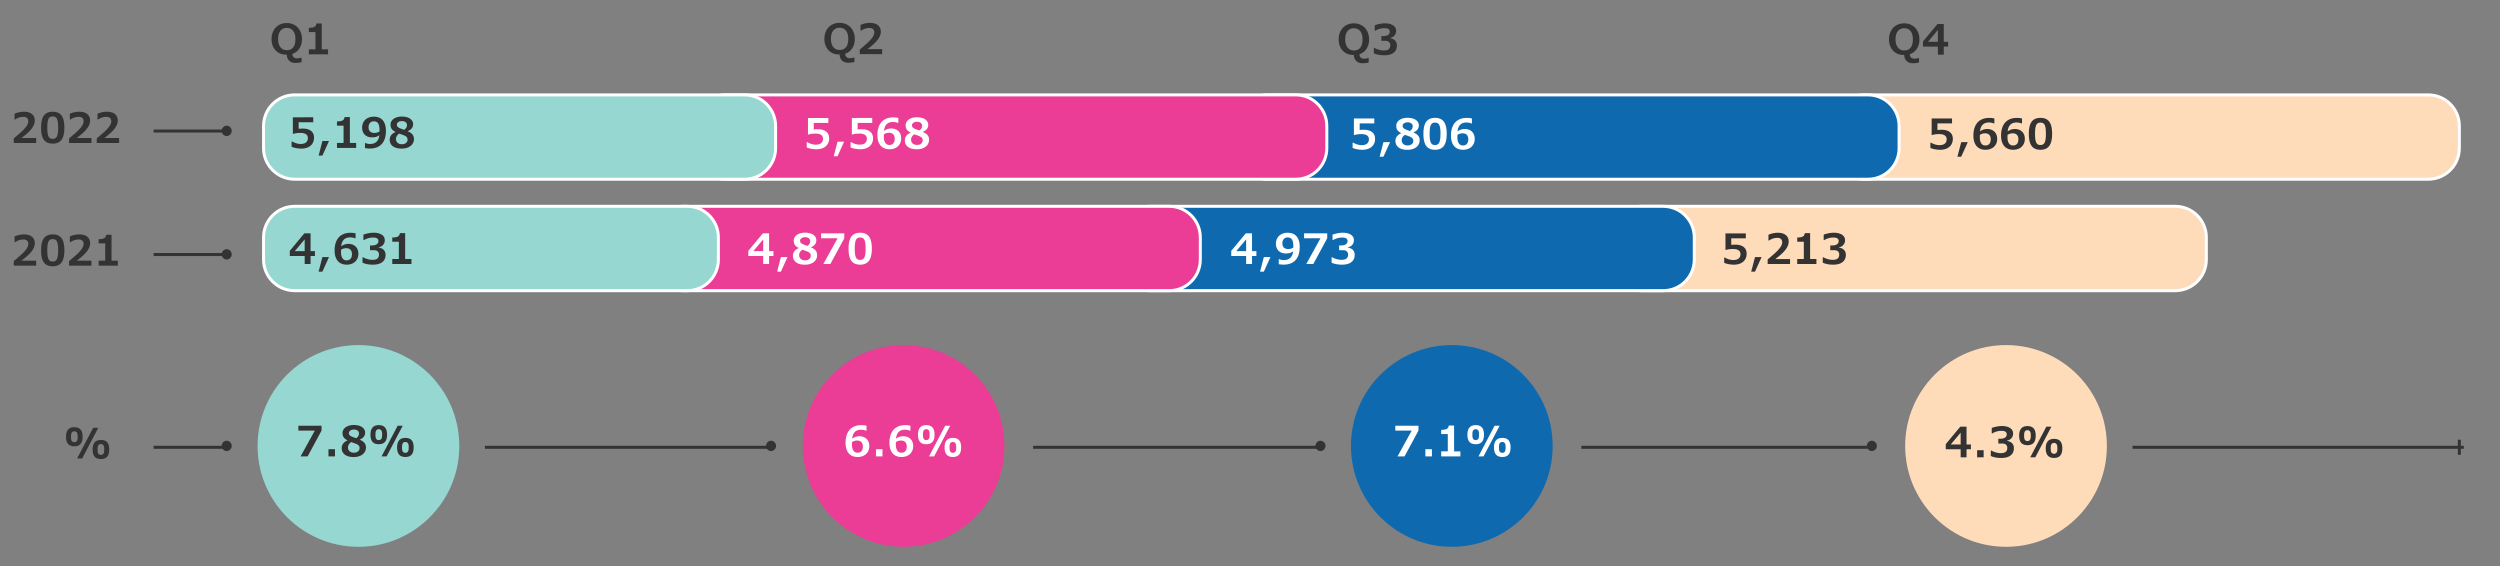
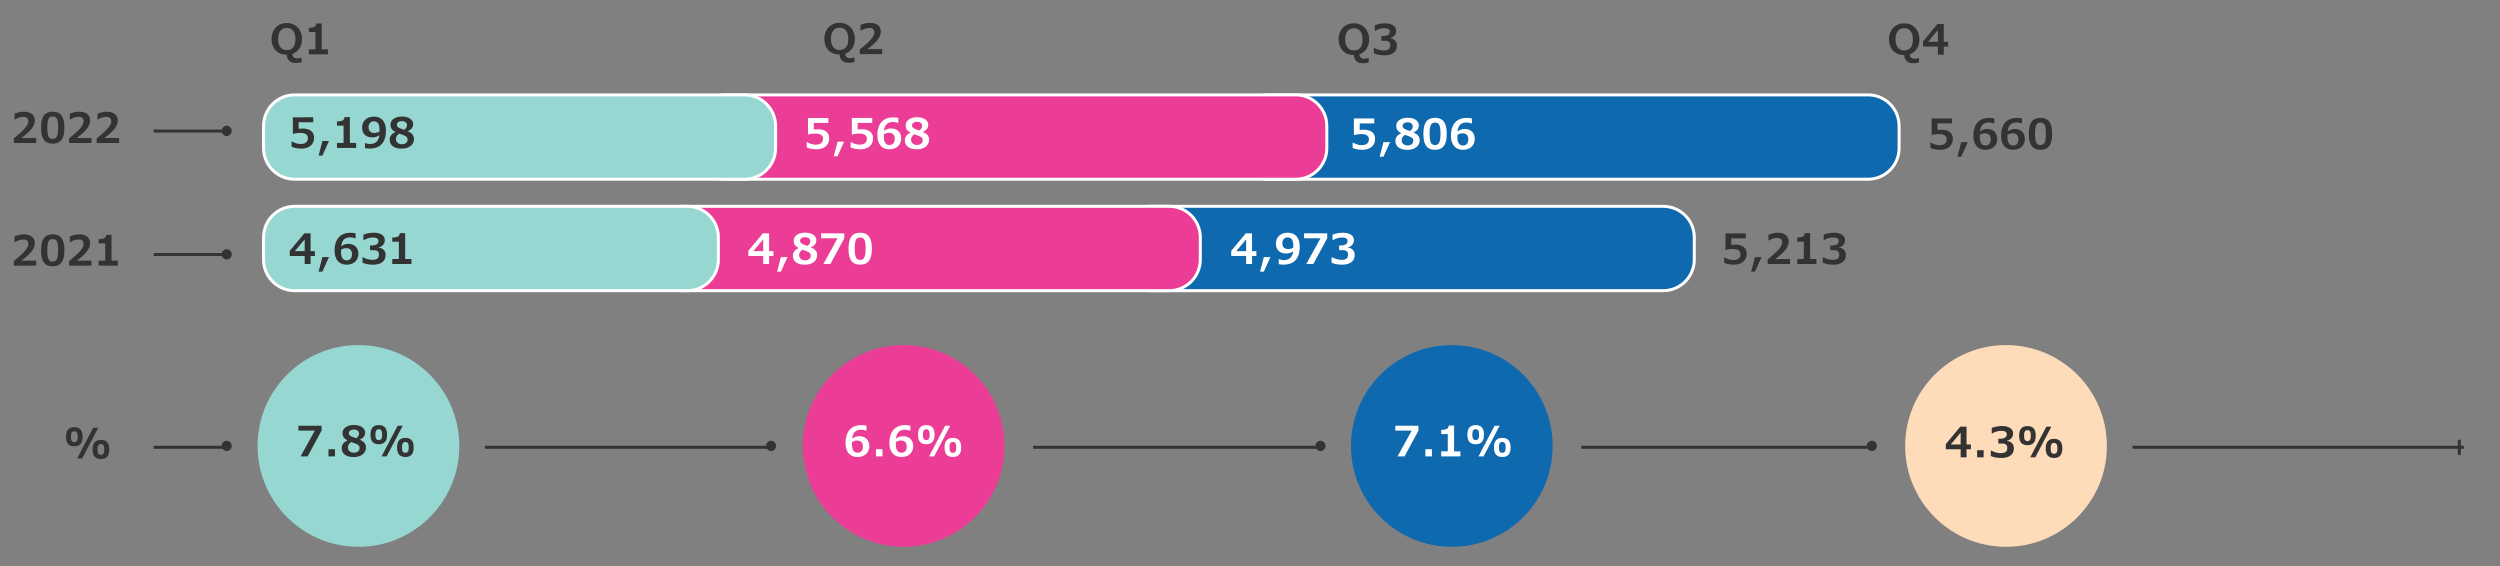
<svg xmlns="http://www.w3.org/2000/svg" xmlns:xlink="http://www.w3.org/1999/xlink" width="830" height="188" viewBox="0 0 830 188">
  <rect x="0" y="0" width="830" height="188" fill="#808080" stroke="none" />
  <style>.st23{fill:#fff}.st24{fill:#333}.st46{fill:none;stroke:#333}.st61,.st87,.st88,.st89{fill-rule:evenodd;clip-rule:evenodd;fill:#0f69af;stroke:#fff;stroke-miterlimit:10}.st87,.st88,.st89{fill:#ffdcb9}.st88,.st89{fill:#eb3c96}.st89{fill:#96d7d2}.st128{display:none}.st129{display:inline}</style>
  <g id="Grafik">
    <path class="st24" d="M27.418 144.981c0 1.085-.228 1.887-.684 2.406-.456.52-1.14.779-2.051.779-.939 0-1.634-.261-2.085-.783-.451-.521-.677-1.315-.677-2.382 0-2.114.92-3.172 2.762-3.172.92 0 1.606.261 2.058.782.451.523.677 1.312.677 2.37zm-1.634.007c0-.483-.037-.837-.109-1.063a1.125 1.125 0 00-.349-.536c-.16-.132-.376-.198-.649-.198s-.49.063-.649.191-.276.308-.349.54-.109.59-.109 1.073c0 .506.037.868.109 1.087s.187.392.342.52.374.191.656.191c.273 0 .49-.065.649-.194.159-.131.275-.31.349-.537.073-.229.109-.587.109-1.074zm6.843-2.967L27.281 152.2H25.6l5.346-10.179h1.681zm3.623 7.198c0 1.085-.228 1.887-.684 2.406-.456.52-1.14.779-2.051.779-.939 0-1.635-.262-2.088-.786-.454-.524-.68-1.317-.68-2.379 0-2.114.923-3.172 2.769-3.172.925 0 1.612.26 2.061.779.448.521.673 1.312.673 2.373zm-1.641 0c0-.483-.037-.838-.109-1.062a1.118 1.118 0 00-.349-.537c-.16-.132-.376-.198-.649-.198s-.49.063-.649.191c-.16.128-.276.308-.349.54-.073.232-.109.59-.109 1.073 0 .506.036.868.109 1.087.073.219.188.391.345.516.157.126.375.188.653.188.273 0 .49-.065.649-.194.159-.131.275-.31.349-.537.073-.228.109-.583.109-1.067zM12.007 47.475H4.57v-1.518c1.545-1.294 2.593-2.222 3.145-2.782s.969-1.078 1.254-1.552c.285-.474.427-.93.427-1.367 0-.46-.137-.819-.41-1.077s-.666-.386-1.176-.386c-.565 0-1.076.083-1.531.25s-.884.379-1.285.639H4.83v-1.9c.392-.201.877-.366 1.456-.496s1.125-.195 1.641-.195c1.139 0 2.029.256 2.669.769.64.513.96 1.236.96 2.17 0 .852-.341 1.735-1.022 2.649-.682.914-1.824 1.96-3.428 3.141h4.901v1.655zM21.373 42.389c0 1.818-.316 3.156-.947 4.013-.631.856-1.603 1.285-2.916 1.285-1.322 0-2.297-.417-2.926-1.251s-.943-2.184-.943-4.047c0-1.841.312-3.185.937-4.03s1.602-1.268 2.933-1.268c1.326 0 2.301.424 2.926 1.271.623.848.936 2.191.936 4.027zm-2.065-.007c0-.939-.056-1.672-.167-2.201-.112-.529-.291-.913-.537-1.152s-.611-.359-1.094-.359c-.488 0-.854.121-1.101.362s-.425.629-.537 1.162-.167 1.265-.167 2.194c0 .925.058 1.655.174 2.191.116.535.298.924.547 1.165s.609.362 1.083.362c.647 0 1.108-.273 1.384-.82.277-.545.415-1.514.415-2.904zM30.369 47.475h-7.438v-1.518c1.545-1.294 2.593-2.222 3.145-2.782s.969-1.078 1.254-1.552c.285-.474.427-.93.427-1.367 0-.46-.137-.819-.41-1.077s-.666-.386-1.176-.386c-.565 0-1.076.083-1.531.25s-.884.379-1.285.639h-.164v-1.9c.392-.201.877-.366 1.456-.496s1.125-.195 1.641-.195c1.139 0 2.029.256 2.669.769.64.513.96 1.236.96 2.17 0 .852-.341 1.735-1.022 2.649-.682.914-1.824 1.96-3.428 3.141h4.901v1.655zM39.549 47.475h-7.438v-1.518c1.545-1.294 2.593-2.222 3.145-2.782s.969-1.078 1.254-1.552c.285-.474.427-.93.427-1.367 0-.46-.137-.819-.41-1.077s-.666-.386-1.176-.386c-.565 0-1.076.083-1.531.25s-.884.379-1.285.639h-.164v-1.9c.392-.201.877-.366 1.456-.496s1.125-.195 1.641-.195c1.139 0 2.029.256 2.669.769.64.513.96 1.236.96 2.17 0 .852-.341 1.735-1.022 2.649-.682.914-1.824 1.96-3.428 3.141h4.901v1.655zM12.007 88.201H4.57v-1.518c1.545-1.294 2.593-2.222 3.145-2.782s.969-1.078 1.254-1.552c.285-.474.427-.93.427-1.367 0-.46-.137-.819-.41-1.076-.273-.258-.666-.387-1.176-.387-.565 0-1.076.083-1.531.25a6.338 6.338 0 00-1.285.639H4.83v-1.9c.392-.2.877-.365 1.456-.496a7.553 7.553 0 011.641-.194c1.139 0 2.029.257 2.669.769.64.514.96 1.236.96 2.171 0 .853-.341 1.735-1.022 2.649-.682.913-1.824 1.96-3.428 3.141h4.901v1.653zM21.373 83.115c0 1.818-.316 3.156-.947 4.013-.631.856-1.603 1.285-2.916 1.285-1.322 0-2.297-.417-2.926-1.251s-.943-2.183-.943-4.047c0-1.841.312-3.185.937-4.029.625-.846 1.602-1.269 2.933-1.269 1.326 0 2.301.424 2.926 1.271.623.848.936 2.19.936 4.027zm-2.065-.007c0-.938-.056-1.673-.167-2.201-.112-.528-.291-.913-.537-1.151-.246-.24-.611-.359-1.094-.359-.488 0-.854.121-1.101.362s-.425.629-.537 1.162-.167 1.265-.167 2.194c0 .925.058 1.655.174 2.191.116.535.298.924.547 1.165s.609.362 1.083.362c.647 0 1.108-.273 1.384-.82.277-.547.415-1.515.415-2.905zM30.369 88.201h-7.438v-1.518c1.545-1.294 2.593-2.222 3.145-2.782s.969-1.078 1.254-1.552c.285-.474.427-.93.427-1.367 0-.46-.137-.819-.41-1.076-.273-.258-.666-.387-1.176-.387-.565 0-1.076.083-1.531.25a6.338 6.338 0 00-1.285.639h-.164v-1.9c.392-.2.877-.365 1.456-.496a7.553 7.553 0 011.641-.194c1.139 0 2.029.257 2.669.769.64.514.96 1.236.96 2.171 0 .853-.341 1.735-1.022 2.649-.682.913-1.824 1.96-3.428 3.141h4.901v1.653zM39.119 88.201h-6.371V86.54h2.188v-5.735h-2.188v-1.408c.848 0 1.464-.105 1.849-.318.385-.211.605-.586.66-1.124h1.771v8.586h2.092v1.66zM95.194 7.647c.984 0 1.863.228 2.635.683a4.648 4.648 0 011.795 1.91c.424.817.636 1.721.637 2.71 0 1.217-.285 2.26-.854 3.131a4.457 4.457 0 01-2.351 1.819c.032.487.179.855.441 1.104.262.249.621.373 1.077.372.483 0 .925-.071 1.326-.212h.226v1.47a7.88 7.88 0 01-2.051.254c-.884 0-1.576-.25-2.075-.751-.5-.501-.765-1.171-.797-2.009l-.287.007c-.939 0-1.771-.223-2.499-.669a4.441 4.441 0 01-1.679-1.852c-.392-.789-.588-1.675-.588-2.659 0-1.002.21-1.912.631-2.728a4.604 4.604 0 011.783-1.901c.77-.452 1.646-.679 2.63-.679zm2.887 5.325c0-1.171-.254-2.081-.76-2.728-.506-.646-1.215-.97-2.126-.97-.898 0-1.601.325-2.108.975-.508.65-.762 1.558-.761 2.725 0 .734.114 1.378.342 1.935.228.556.557.985.985 1.288s.945.454 1.552.454c.925 0 1.636-.312 2.132-.934.496-.623.744-1.538.744-2.745zM108.911 18.033l-6.371.002v-1.661l2.188-.001-.002-5.735-2.188.001V9.231c.848 0 1.464-.106 1.849-.319.385-.212.604-.587.659-1.125h1.771l.003 8.586 2.092-.001-.001 1.661zM278.736 7.585c.984 0 1.863.228 2.635.683a4.654 4.654 0 011.795 1.91c.424.818.636 1.721.637 2.71 0 1.217-.285 2.261-.854 3.131a4.457 4.457 0 01-2.351 1.819c.032.488.179.855.441 1.104.262.249.621.373 1.077.373.483 0 .925-.071 1.326-.212h.226v1.47a7.881 7.881 0 01-2.051.253c-.884 0-1.576-.25-2.075-.751-.5-.501-.765-1.171-.797-2.009l-.287.007c-.939 0-1.771-.223-2.499-.669a4.441 4.441 0 01-1.679-1.852c-.392-.789-.588-1.674-.588-2.659 0-1.002.21-1.912.631-2.728a4.604 4.604 0 011.783-1.901c.77-.453 1.646-.679 2.63-.679zm2.887 5.324c0-1.171-.254-2.081-.76-2.727-.506-.647-1.215-.971-2.126-.97-.898 0-1.601.325-2.108.975-.508.65-.762 1.558-.761 2.725 0 .734.114 1.378.342 1.935s.557.985.985 1.288.945.454 1.552.454c.925 0 1.636-.312 2.132-.934.496-.623.744-1.538.744-2.746zM292.883 17.971l-7.438.002v-1.518c1.544-1.295 2.592-2.222 3.144-2.783.551-.561.969-1.078 1.254-1.552.285-.474.427-.93.427-1.367 0-.46-.137-.819-.411-1.077s-.666-.386-1.176-.386c-.565 0-1.076.083-1.531.25s-.884.38-1.285.64h-.164l-.001-1.9c.392-.201.877-.366 1.456-.496a7.496 7.496 0 011.641-.195c1.139 0 2.029.256 2.669.768.641.513.961 1.236.961 2.17 0 .852-.34 1.736-1.021 2.649-.682.914-1.824 1.961-3.427 3.143l4.901-.002.001 1.654z" />
    <g>
      <path class="st24" d="M449.476 7.75c.984 0 1.863.228 2.635.684s1.371 1.093 1.794 1.911.636 1.722.636 2.71c0 1.217-.285 2.26-.854 3.131a4.453 4.453 0 01-2.352 1.818c.032.488.179.855.441 1.104.262.249.621.373 1.077.373.483 0 .925-.071 1.326-.212h.226v1.47a7.881 7.881 0 01-2.051.253c-.884 0-1.576-.25-2.075-.752s-.765-1.171-.796-2.01l-.287.007c-.939 0-1.771-.223-2.499-.67s-1.286-1.064-1.678-1.853-.588-1.675-.588-2.659c0-1.002.211-1.912.632-2.728s1.016-1.449 1.784-1.9 1.644-.677 2.629-.677zm2.884 5.326c0-1.171-.253-2.081-.759-2.728s-1.215-.971-2.126-.971c-.898 0-1.601.325-2.109.974s-.762 1.558-.762 2.724c0 .734.114 1.378.342 1.935s.556.985.984 1.289.945.455 1.552.455c.925 0 1.636-.311 2.133-.933.497-.623.745-1.538.745-2.745zM461.507 12.707c.706.082 1.261.335 1.665.759s.605.966.605 1.627c0 1.043-.365 1.848-1.094 2.413-.729.565-1.764.848-3.104.848-.734 0-1.398-.062-1.993-.188s-1.086-.281-1.473-.468v-1.791l.205-.007c.406.246.896.45 1.473.612s1.111.243 1.603.243c.747 0 1.299-.14 1.654-.42s.533-.732.533-1.357c0-.433-.142-.778-.424-1.036-.283-.257-.7-.386-1.251-.386h-1.299v-1.579h.595c.729 0 1.278-.131 1.647-.393s.554-.614.554-1.056c0-.784-.579-1.176-1.736-1.176-1.094 0-2.11.28-3.049.841h-.198v-1.8c.479-.191 1.029-.346 1.651-.465s1.197-.178 1.726-.178c1.112 0 2.01.218 2.693.653s1.025 1.042 1.025 1.822c0 .606-.181 1.124-.543 1.552s-.851.707-1.466.834v.096z" />
    </g>
    <g>
      <path class="st24" d="M632.188 7.75c.984 0 1.863.228 2.635.684s1.371 1.093 1.794 1.911.636 1.722.636 2.71c0 1.217-.285 2.26-.854 3.131a4.453 4.453 0 01-2.352 1.818c.032.488.179.855.441 1.104.262.249.621.373 1.077.373.483 0 .925-.071 1.326-.212h.226v1.47a7.881 7.881 0 01-2.051.253c-.884 0-1.576-.25-2.075-.752s-.765-1.171-.796-2.01l-.287.007c-.939 0-1.771-.223-2.499-.67s-1.286-1.064-1.678-1.853-.588-1.675-.588-2.659c0-1.002.211-1.912.632-2.728s1.016-1.449 1.784-1.9 1.645-.677 2.629-.677zm2.885 5.326c0-1.171-.253-2.081-.759-2.728s-1.215-.971-2.126-.971c-.898 0-1.601.325-2.109.974s-.762 1.558-.762 2.724c0 .734.114 1.378.342 1.935s.556.985.984 1.289.945.455 1.552.455c.925 0 1.636-.311 2.133-.933.497-.623.745-1.538.745-2.745zM646.783 15.468h-1.449v2.673h-1.955v-2.673h-4.942v-1.709l4.819-5.797h2.078v5.906h1.449v1.6zm-3.404-1.599v-3.91l-3.281 3.91h3.281z" />
    </g>
    <g>
      <path class="st46" d="M708 148.5l110 .001M816.5 146v5M51 43.5h24" />
      <path class="st24" d="M75.266 45.169a1.721 1.721 0 000-3.44 1.721 1.721 0 000 3.44" />
      <path class="st46" d="M51 148.5h24" />
      <path class="st24" d="M75.266 149.758a1.721 1.721 0 000-3.44 1.721 1.721 0 000 3.44" />
      <path class="st46" d="M343 148.5l95 .001" />
      <path class="st24" d="M438.4 149.758a1.721 1.721 0 000-3.44 1.721 1.721 0 000 3.44" />
      <path class="st46" d="M525 148.5l95 .001" />
      <path class="st24" d="M621.45 149.758a1.721 1.721 0 000-3.44 1.721 1.721 0 000 3.44" />
      <path class="st46" d="M51 84.5h24" />
      <path class="st24" d="M75.266 86.172a1.721 1.721 0 000-3.44 1.721 1.721 0 000 3.44" />
      <path class="st46" d="M161 148.5l96 .001" />
      <path class="st24" d="M255.992 149.758a1.721 1.721 0 000-3.44 1.721 1.721 0 000 3.44" />
    </g>
    <g>
-       <path class="st87" d="M618.82 31.5h187.36c5.7 0 10.32 4.62 10.32 10.32v7.36c0 5.7-4.62 10.32-10.32 10.32H618.82c-5.7 0-10.32-4.62-10.32-10.32v-7.36c0-5.7 4.62-10.32 10.32-10.32zM544.82 68.5h177.36c5.7 0 10.32 4.62 10.32 10.32v7.36c0 5.7-4.62 10.32-10.32 10.32H544.82c-5.7 0-10.32-4.62-10.32-10.32v-7.36c0-5.7 4.62-10.32 10.32-10.32z" />
      <path class="st61" d="M420.82 31.5h199.36c5.7 0 10.32 4.62 10.32 10.32v7.36c0 5.7-4.62 10.32-10.32 10.32H420.82c-5.7 0-10.32-4.62-10.32-10.32v-7.36c0-5.7 4.62-10.32 10.32-10.32zM381.82 68.5h170.36c5.7 0 10.32 4.62 10.32 10.32v7.36c0 5.7-4.62 10.32-10.32 10.32H381.82c-5.7 0-10.32-4.62-10.32-10.32v-7.36c0-5.7 4.62-10.32 10.32-10.32z" />
      <g>
        <path class="st88" d="M240.82 31.5h189.36c5.7 0 10.32 4.62 10.32 10.32v7.36c0 5.7-4.62 10.32-10.32 10.32H240.82c-5.7 0-10.32-4.62-10.32-10.32v-7.36c0-5.7 4.62-10.32 10.32-10.32zM226.82 68.5h161.36c5.7 0 10.32 4.62 10.32 10.32v7.36c0 5.7-4.62 10.32-10.32 10.32H226.82c-5.7 0-10.32-4.62-10.32-10.32v-7.36c0-5.7 4.62-10.32 10.32-10.32z" />
      </g>
      <g>
        <path class="st89" d="M97.82 31.5h149.36c5.7 0 10.32 4.62 10.32 10.32v7.36c0 5.7-4.62 10.32-10.32 10.32H97.82c-5.7 0-10.32-4.62-10.32-10.32v-7.36c0-5.7 4.62-10.32 10.32-10.32zM97.82 68.5h130.36c5.7 0 10.32 4.62 10.32 10.32v7.36c0 5.7-4.62 10.32-10.32 10.32H97.82c-5.7 0-10.32-4.62-10.32-10.32v-7.36c0-5.7 4.62-10.32 10.32-10.32z" />
      </g>
    </g>
    <path d="M119 148.051v-33.486c19.75 0 35.506 17.098 33.275 37.299-1.701 15.397-14.065 27.761-29.462 29.462-20.201 2.231-37.299-13.526-37.298-33.275 0-18.494 14.993-33.486 33.486-33.486L119 148.051z" fill="#96d7d2" />
    <g>
      <defs>
        <path id="SVGID_00000090258029307494024420000018176507105838393746_" d="M266.514 148.051c0 19.752 17.105 35.511 37.307 33.274 15.396-1.704 27.757-14.071 29.455-29.467 2.227-20.198-13.528-37.292-33.275-37.293v33.486-33.486c-18.493 0-33.487 14.993-33.487 33.486" />
      </defs>
      <use xlink:href="#SVGID_00000090258029307494024420000018176507105838393746_" overflow="visible" fill="#eb3c96" />
      <clipPath id="SVGID_00000012435814330645438780000011926077505008527013_">
        <use xlink:href="#SVGID_00000090258029307494024420000018176507105838393746_" overflow="visible" />
      </clipPath>
    </g>
    <g>
      <defs>
        <path id="SVGID_00000061456606273548143260000007124651381324092033_" d="M448.514 148.051c0 19.747 17.091 35.502 37.29 33.276 15.398-1.697 27.766-14.059 29.47-29.456 2.236-20.204-13.522-37.306-33.274-37.306v33.486-33.486c-18.495 0-33.486 14.993-33.486 33.486" />
      </defs>
      <use xlink:href="#SVGID_00000061456606273548143260000007124651381324092033_" overflow="visible" fill="#0f69af" />
      <clipPath id="SVGID_00000129918577616431740900000002979736951547175602_">
        <use xlink:href="#SVGID_00000061456606273548143260000007124651381324092033_" overflow="visible" />
      </clipPath>
    </g>
    <g>
      <defs>
        <path id="SVGID_00000068659118333614701350000003311722788886277812_" d="M632.514 148.051c0 19.747 17.091 35.502 37.291 33.276 15.398-1.697 27.766-14.059 29.469-29.456 2.235-20.204-13.522-37.305-33.274-37.305v33.486-33.486c-18.477-.001-33.486 15.01-33.486 33.485" />
      </defs>
      <use xlink:href="#SVGID_00000068659118333614701350000003311722788886277812_" overflow="visible" fill="#ffdcb9" />
      <clipPath id="SVGID_00000165197695243254012930000011423402367047245717_">
        <use xlink:href="#SVGID_00000068659118333614701350000003311722788886277812_" overflow="visible" />
      </clipPath>
    </g>
  </g>
  <g id="de" class="st128">
    <g class="st129">
      <path class="st24" d="M104.327 142.962l-4.621 8.552h-2.331l4.71-8.545h-5.448v-1.634h7.69v1.627zM109.228 149.197l-2.194 4.847h-1.258l1.265-4.847h2.187zM119.065 148.568c0 .606-.167 1.153-.502 1.641s-.812.864-1.432 1.132c-.62.266-1.329.399-2.126.399-1.262 0-2.242-.262-2.939-.786s-1.046-1.263-1.046-2.215c0-.524.16-1.006.479-1.445.319-.44.802-.792 1.449-1.057v-.041c-.597-.296-1.022-.631-1.275-1.005s-.379-.85-.379-1.429c0-.506.157-.963.472-1.371.314-.407.759-.725 1.333-.949.574-.227 1.224-.339 1.948-.339.738 0 1.393.104 1.965.314.572.21 1.012.507 1.319.892.308.386.461.819.461 1.303 0 .565-.15 1.032-.451 1.401s-.748.684-1.34.943v.041c.688.273 1.204.615 1.548 1.025.344.411.516.926.516 1.546zm-2.119.219c0-.306-.057-.548-.171-.728-.114-.181-.304-.347-.571-.5-.267-.152-.665-.317-1.193-.495l-.841-.287a2.46 2.46 0 00-.79.782 1.848 1.848 0 00-.284.981c0 .538.184.964.55 1.278s.84.472 1.418.472c.551 0 1.002-.14 1.354-.421.352-.279.528-.64.528-1.082zm-.192-4.902c0-.374-.155-.68-.465-.92-.31-.238-.718-.358-1.224-.358-.469 0-.864.109-1.183.328s-.479.501-.479.848c0 .278.082.511.246.697s.458.367.882.54c.073.041.283.122.629.242.346.121.576.197.69.229.333-.26.566-.508.701-.745.136-.237.203-.524.203-.861zM130.925 144.295c0 1.085-.228 1.887-.684 2.406-.456.52-1.14.779-2.051.779-.939 0-1.634-.261-2.085-.783-.451-.521-.677-1.315-.677-2.382 0-2.114.92-3.172 2.762-3.172.92 0 1.606.261 2.058.782.452.524.677 1.313.677 2.37zm-1.633.007c0-.483-.037-.837-.109-1.063a1.125 1.125 0 00-.349-.536c-.16-.132-.376-.198-.649-.198s-.49.063-.649.191-.276.308-.349.54-.109.59-.109 1.073c0 .506.037.868.109 1.087s.187.392.342.52.374.191.656.191c.273 0 .49-.065.649-.194.159-.131.275-.31.349-.537.072-.228.109-.586.109-1.074zm6.842-2.967l-5.346 10.179h-1.682l5.346-10.179h1.682zm3.623 7.199c0 1.085-.228 1.887-.684 2.406-.456.52-1.14.779-2.051.779-.939 0-1.635-.262-2.088-.786-.454-.524-.68-1.317-.68-2.379 0-2.114.923-3.172 2.769-3.172.925 0 1.612.26 2.061.779.449.52.673 1.311.673 2.373zm-1.64 0c0-.483-.037-.838-.109-1.062a1.118 1.118 0 00-.349-.537c-.16-.132-.376-.198-.649-.198s-.49.063-.649.191c-.16.128-.276.308-.349.54-.073.232-.109.59-.109 1.073 0 .506.036.868.109 1.087.073.219.188.391.345.516.157.126.375.188.653.188.273 0 .49-.065.649-.194.159-.131.275-.31.349-.537.072-.228.109-.584.109-1.067z" />
    </g>
    <g class="st129">
      <path class="st23" d="M286.185 148.13c0 .702-.162 1.327-.485 1.876-.324.55-.781.974-1.371 1.271-.59.299-1.259.448-2.006.448-1.285 0-2.277-.411-2.977-1.233-.7-.823-1.049-1.984-1.049-3.483 0-1.23.206-2.29.619-3.179s1.014-1.559 1.805-2.01 1.74-.677 2.847-.677c.651 0 1.214.066 1.688.198v1.641h-.205a3.223 3.223 0 00-.752-.229 4.381 4.381 0 00-.841-.086c-1.791 0-2.782.993-2.974 2.98.319-.265.688-.467 1.107-.608s.856-.212 1.312-.212c.629 0 1.194.131 1.695.393.501.263.891.64 1.169 1.132.279.493.418 1.086.418 1.778zm-5.756-.526c0 .861.16 1.525.479 1.992.319.468.768.701 1.347.701.574 0 1.016-.176 1.326-.526.31-.351.465-.868.465-1.552 0-.629-.166-1.113-.496-1.453-.331-.339-.801-.509-1.412-.509-.287 0-.582.046-.885.137s-.573.219-.81.383l-.014.41v.417zM290.998 149.197l-2.194 4.847h-1.258l1.265-4.847h2.187zM300.752 148.13c0 .702-.162 1.327-.485 1.876-.324.55-.781.974-1.371 1.271-.59.299-1.259.448-2.006.448-1.285 0-2.277-.411-2.977-1.233-.7-.823-1.049-1.984-1.049-3.483 0-1.23.206-2.29.619-3.179s1.014-1.559 1.805-2.01 1.74-.677 2.847-.677c.651 0 1.214.066 1.688.198v1.641h-.205a3.223 3.223 0 00-.752-.229 4.381 4.381 0 00-.841-.086c-1.791 0-2.782.993-2.974 2.98.319-.265.688-.467 1.107-.608s.856-.212 1.312-.212c.629 0 1.194.131 1.695.393.501.263.891.64 1.169 1.132.279.493.418 1.086.418 1.778zm-5.755-.526c0 .861.16 1.525.479 1.992.319.468.768.701 1.347.701.574 0 1.016-.176 1.326-.526.31-.351.465-.868.465-1.552 0-.629-.166-1.113-.496-1.453-.331-.339-.801-.509-1.412-.509-.287 0-.582.046-.885.137s-.573.219-.81.383l-.014.41v.417zM312.695 144.295c0 1.085-.228 1.887-.684 2.406-.456.52-1.14.779-2.051.779-.939 0-1.634-.261-2.085-.783-.451-.521-.677-1.315-.677-2.382 0-2.114.92-3.172 2.762-3.172.92 0 1.606.261 2.058.782.451.524.677 1.313.677 2.37zm-1.634.007c0-.483-.037-.837-.109-1.063a1.125 1.125 0 00-.349-.536c-.16-.132-.376-.198-.649-.198s-.49.063-.649.191-.276.308-.349.54-.109.59-.109 1.073c0 .506.037.868.109 1.087s.187.392.342.52.374.191.656.191c.273 0 .49-.065.649-.194.159-.131.275-.31.349-.537.072-.228.109-.586.109-1.074zm6.843-2.967l-5.346 10.179h-1.682l5.346-10.179h1.682zm3.623 7.199c0 1.085-.228 1.887-.684 2.406-.456.52-1.14.779-2.051.779-.939 0-1.635-.262-2.088-.786-.454-.524-.68-1.317-.68-2.379 0-2.114.923-3.172 2.769-3.172.925 0 1.612.26 2.061.779.448.52.673 1.311.673 2.373zm-1.641 0c0-.483-.037-.838-.109-1.062a1.118 1.118 0 00-.349-.537c-.16-.132-.376-.198-.649-.198s-.49.063-.649.191c-.16.128-.276.308-.349.54-.073.232-.109.59-.109 1.073 0 .506.036.868.109 1.087.073.219.188.391.345.516.157.126.375.188.653.188.273 0 .49-.065.649-.194.159-.131.275-.31.349-.537.073-.228.109-.584.109-1.067z" />
    </g>
    <g class="st129">
      <path class="st23" d="M468.503 142.962l-4.621 8.552h-2.331l4.71-8.545h-5.448v-1.634h7.69v1.627zM473.405 149.197l-2.194 4.847h-1.258l1.265-4.847h2.187zM482.421 151.514h-6.371v-1.661h2.188v-5.735h-2.188v-1.408c.848 0 1.464-.105 1.849-.318.385-.211.605-.586.66-1.124h1.771v8.586h2.092v1.66zM495.102 144.295c0 1.085-.228 1.887-.684 2.406-.456.52-1.14.779-2.051.779-.939 0-1.634-.261-2.085-.783-.451-.521-.677-1.315-.677-2.382 0-2.114.92-3.172 2.762-3.172.92 0 1.606.261 2.058.782.451.524.677 1.313.677 2.37zm-1.634.007c0-.483-.037-.837-.109-1.063a1.125 1.125 0 00-.349-.536c-.16-.132-.376-.198-.649-.198s-.49.063-.649.191-.276.308-.349.54-.109.59-.109 1.073c0 .506.037.868.109 1.087s.187.392.342.52.374.191.656.191c.273 0 .49-.065.649-.194.159-.131.275-.31.349-.537.073-.228.109-.586.109-1.074zm6.843-2.967l-5.346 10.179h-1.682l5.346-10.179h1.682zm3.623 7.199c0 1.085-.228 1.887-.684 2.406-.456.52-1.14.779-2.051.779-.939 0-1.635-.262-2.088-.786-.454-.524-.68-1.317-.68-2.379 0-2.114.923-3.172 2.769-3.172.925 0 1.612.26 2.061.779.448.52.673 1.311.673 2.373zm-1.641 0c0-.483-.037-.838-.109-1.062a1.118 1.118 0 00-.349-.537c-.16-.132-.376-.198-.649-.198s-.49.063-.649.191c-.16.128-.276.308-.349.54-.073.232-.109.59-.109 1.073 0 .506.036.868.109 1.087.073.219.188.391.345.516.157.126.375.188.653.188.273 0 .49-.065.649-.194.159-.131.275-.31.349-.537.073-.228.109-.584.109-1.067z" />
    </g>
    <g class="st129">
      <path class="st24" d="M104.559 84.982h-1.449v2.673h-1.955v-2.673h-4.942v-1.709l4.819-5.797h2.078v5.906h1.449v1.6zm-3.405-1.6v-3.91l-3.281 3.91h3.281zM108.79 87.655h-2.167v-2.372h2.167v2.372zM118.982 84.271c0 .702-.162 1.327-.485 1.876-.324.55-.781.974-1.371 1.271-.59.299-1.259.448-2.006.448-1.285 0-2.278-.411-2.977-1.233-.7-.823-1.049-1.984-1.049-3.483 0-1.23.206-2.29.619-3.179s1.014-1.559 1.805-2.01c.791-.451 1.74-.677 2.847-.677.651 0 1.214.066 1.688.198v1.641h-.205a3.223 3.223 0 00-.752-.229 4.381 4.381 0 00-.841-.086c-1.791 0-2.782.993-2.974 2.98a3.419 3.419 0 011.107-.608 4.057 4.057 0 011.312-.212c.629 0 1.194.131 1.695.393.501.263.891.64 1.169 1.132.279.493.418 1.086.418 1.778zm-5.755-.526c0 .861.159 1.525.479 1.992.319.468.768.701 1.347.701.574 0 1.016-.176 1.326-.526.31-.351.465-.868.465-1.552 0-.629-.166-1.113-.496-1.453-.331-.339-.801-.509-1.412-.509-.287 0-.583.046-.885.137a2.857 2.857 0 00-.81.383l-.014.41v.417zM125.743 82.22c.706.082 1.261.335 1.665.759s.605.966.605 1.627c0 1.044-.365 1.848-1.094 2.413-.729.565-1.764.848-3.104.848a9.65 9.65 0 01-1.993-.188c-.595-.125-1.086-.281-1.473-.468V85.42l.205-.007c.406.246.896.45 1.473.611a5.95 5.95 0 001.603.243c.747 0 1.299-.14 1.654-.421.355-.279.533-.732.533-1.356 0-.433-.142-.778-.424-1.036-.283-.257-.7-.386-1.251-.386h-1.299v-1.579h.595c.729 0 1.278-.131 1.647-.393.369-.263.554-.614.554-1.057 0-.784-.579-1.176-1.736-1.176-1.094 0-2.11.28-3.049.841h-.198v-1.798c.479-.191 1.029-.347 1.651-.465s1.197-.178 1.726-.178c1.112 0 2.01.218 2.693.652.684.436 1.025 1.043 1.025 1.822 0 .606-.181 1.123-.543 1.552s-.851.706-1.466.834v.097zM136.605 87.655h-6.371v-1.661h2.188v-5.735h-2.188V78.85c.848 0 1.464-.105 1.849-.318.385-.211.605-.586.66-1.124h1.771v8.586h2.092v1.661z" />
    </g>
    <g class="st129">
-       <path class="st24" d="M104.26 45.704c0 .747-.175 1.396-.525 1.945-.351.549-.848.967-1.49 1.254-.643.288-1.376.432-2.201.432-.552 0-1.114-.052-1.688-.156s-1.089-.253-1.545-.444v-1.764h.219c.419.26.88.463 1.381.608.501.146.966.218 1.395.218.779 0 1.375-.169 1.787-.506s.619-.823.618-1.457c0-.561-.211-.984-.632-1.273-.422-.29-1.052-.435-1.891-.435a8.211 8.211 0 00-2.311.315h-.15l-.001-5.496 6.768-.002v1.641l-4.847.001v2.188c.077-.019.264-.038.561-.058.296-.022.556-.032.779-.032 1.18 0 2.104.258 2.772.774.666.518 1.001 1.267 1.001 2.247zM108.793 49.12l-2.167.001-.001-2.372 2.167-.001.001 2.372zM118.248 49.117l-6.371.002v-1.661l2.188-.001-.002-5.735h-2.188v-1.408c.848 0 1.464-.106 1.849-.318s.605-.587.66-1.125h1.771l.003 8.586 2.092-.001-.002 1.661zM128.124 43.433c0 1.895-.457 3.351-1.373 4.365-.916 1.015-2.253 1.522-4.012 1.522-.224 0-.502-.016-.837-.047a4.276 4.276 0 01-.735-.116v-1.654h.239c.378.2.861.3 1.449.3.916 0 1.635-.251 2.156-.752.521-.502.834-1.227.939-2.175a3.388 3.388 0 01-1.104.568c-.381.109-.833.164-1.357.164-.994 0-1.787-.292-2.379-.877-.593-.586-.889-1.385-.89-2.396 0-.693.161-1.313.485-1.863a3.31 3.31 0 011.377-1.282c.595-.305 1.265-.458 2.013-.458 1.312 0 2.312.402 2.998 1.209.686.805 1.03 1.969 1.031 3.492zm-2.126-.335c0-.948-.151-1.654-.452-2.119-.301-.465-.779-.697-1.436-.697-.529 0-.952.174-1.268.523-.317.349-.475.833-.475 1.453 0 .61.167 1.077.5 1.397.333.322.822.482 1.47.482.497 0 1.043-.143 1.641-.425l.02-.614zM137.428 46.164c0 .606-.167 1.153-.502 1.641-.335.487-.812.865-1.432 1.133-.62.266-1.329.399-2.126.4-1.263 0-2.242-.262-2.94-.785-.697-.524-1.046-1.263-1.046-2.215 0-.524.159-1.006.478-1.445.318-.44.802-.792 1.449-1.058v-.041c-.597-.295-1.022-.63-1.275-1.004-.253-.374-.379-.851-.38-1.429 0-.506.157-.963.471-1.371.314-.408.759-.725 1.333-.95.574-.226 1.223-.339 1.948-.339.738 0 1.394.104 1.966.314.572.209 1.012.506 1.319.892.308.385.462.819.462 1.302 0 .564-.15 1.032-.451 1.401s-.747.684-1.339.944v.041c.688.273 1.204.615 1.549 1.024.343.41.516.924.516 1.545zm-2.119.219c0-.306-.058-.548-.171-.728-.114-.181-.304-.347-.571-.5-.267-.152-.665-.317-1.193-.494l-.841-.287c-.337.214-.6.476-.789.782a1.838 1.838 0 00-.283.981c0 .538.183.964.551 1.278.367.314.839.472 1.418.472.551-.001 1.002-.141 1.354-.422.349-.278.525-.639.525-1.082zm-.193-4.901c0-.374-.155-.68-.465-.919-.31-.239-.718-.358-1.224-.358-.47 0-.864.11-1.183.329-.319.219-.479.501-.479.848 0 .278.083.511.247.697s.458.367.882.54c.073.041.282.122.629.242.346.121.577.197.691.229.332-.26.565-.508.7-.746.135-.237.202-.524.202-.862z" />
-     </g>
+       </g>
    <g class="st129">
      <path class="st24" d="M651.913 149.161h-1.449v2.673h-1.955v-2.673h-4.942v-1.709l4.819-5.797h2.078v5.906h1.449v1.6zm-3.404-1.6v-3.91l-3.281 3.91h3.281zM656.582 149.516l-2.194 4.847h-1.258l1.265-4.847h2.187zM663.917 146.399c.706.082 1.262.335 1.665.759s.604.966.604 1.627c0 1.044-.364 1.848-1.094 2.413s-1.764.848-3.104.848a9.646 9.646 0 01-1.992-.188c-.595-.125-1.086-.281-1.474-.468v-1.791l.205-.007c.406.246.896.45 1.474.611.576.162 1.11.243 1.603.243.747 0 1.299-.14 1.654-.421.355-.279.533-.732.533-1.356 0-.433-.142-.778-.424-1.036-.282-.257-.699-.386-1.251-.386h-1.299v-1.579h.595c.729 0 1.278-.131 1.647-.393.369-.263.554-.614.554-1.057 0-.784-.579-1.176-1.736-1.176-1.094 0-2.109.28-3.049.841h-.198v-1.798c.479-.191 1.029-.347 1.651-.465s1.197-.178 1.726-.178c1.112 0 2.01.218 2.693.652.684.436 1.025 1.043 1.025 1.822 0 .606-.181 1.123-.543 1.552s-.852.706-1.467.834v.097zM678.279 144.615c0 1.085-.228 1.887-.684 2.406s-1.14.779-2.051.779c-.938 0-1.634-.261-2.085-.783-.451-.521-.677-1.315-.677-2.382 0-2.114.921-3.172 2.762-3.172.921 0 1.606.261 2.058.782.452.523.677 1.312.677 2.37zm-1.633.007c0-.483-.036-.837-.109-1.063-.073-.225-.189-.404-.349-.536s-.376-.198-.649-.198-.489.063-.649.191a1.1 1.1 0 00-.349.54c-.072.232-.109.59-.109 1.073 0 .506.037.868.109 1.087.073.219.188.392.342.52.155.128.374.191.656.191.273 0 .49-.065.649-.194.159-.131.275-.31.349-.537s.109-.587.109-1.074zm6.842-2.967l-5.346 10.179h-1.682l5.346-10.179h1.682zm3.623 7.198c0 1.085-.228 1.887-.684 2.406s-1.14.779-2.051.779c-.938 0-1.635-.262-2.088-.786-.454-.524-.681-1.317-.681-2.379 0-2.114.923-3.172 2.769-3.172.925 0 1.612.26 2.062.779.449.52.673 1.312.673 2.373zm-1.64 0c0-.483-.036-.838-.109-1.062-.073-.227-.189-.405-.349-.537s-.376-.198-.649-.198-.49.063-.649.191-.275.308-.349.54-.109.59-.109 1.073c0 .506.036.868.109 1.087s.188.391.346.516c.157.126.374.188.652.188.273 0 .49-.065.649-.194.159-.131.275-.31.349-.537s.109-.584.109-1.067z" />
    </g>
    <g class="st129">
      <path class="st23" d="M256.788 84.983h-1.449v2.673h-1.955v-2.673h-4.942v-1.709l4.819-5.797h2.078v5.906h1.449v1.6zm-3.405-1.6v-3.91l-3.281 3.91h3.281zM261.019 87.656h-2.167v-2.372h2.167v2.372zM271.293 84.709c0 .606-.167 1.153-.502 1.641s-.812.864-1.432 1.132c-.62.266-1.329.399-2.126.399-1.263 0-2.242-.262-2.939-.786s-1.046-1.263-1.046-2.215c0-.524.16-1.006.479-1.445.319-.44.802-.792 1.449-1.057v-.041c-.597-.296-1.022-.631-1.275-1.005s-.379-.85-.379-1.429c0-.506.157-.963.472-1.371.314-.407.759-.725 1.333-.949.574-.227 1.224-.339 1.948-.339.738 0 1.393.104 1.965.314.572.21 1.012.507 1.319.892.308.386.461.819.461 1.303 0 .565-.15 1.032-.451 1.401s-.748.684-1.34.943v.041c.688.273 1.204.615 1.548 1.025.344.412.516.926.516 1.546zm-2.119.219c0-.306-.057-.548-.171-.728-.114-.181-.304-.347-.571-.5-.267-.152-.665-.317-1.193-.495l-.841-.287a2.46 2.46 0 00-.79.782 1.848 1.848 0 00-.284.981c0 .538.183.964.55 1.278.367.314.839.472 1.418.472.551 0 1.002-.14 1.354-.421.353-.278.528-.639.528-1.082zm-.191-4.901c0-.374-.155-.68-.465-.92-.31-.238-.718-.358-1.224-.358-.47 0-.864.109-1.183.328-.319.219-.479.501-.479.848 0 .278.082.511.246.697s.458.367.882.54c.073.041.282.122.629.242.346.121.576.197.69.229.333-.26.566-.508.701-.745.136-.237.203-.524.203-.861zM280.303 79.104l-4.621 8.552h-2.331l4.71-8.545h-5.448v-1.634h7.69v1.627zM289.45 82.57c0 1.818-.316 3.156-.947 4.013-.631.856-1.603 1.285-2.916 1.285-1.322 0-2.297-.417-2.926-1.251s-.943-2.183-.943-4.047c0-1.841.312-3.185.937-4.029.624-.846 1.602-1.269 2.933-1.269 1.326 0 2.301.424 2.926 1.271.623.848.936 2.19.936 4.027zm-2.065-.007c0-.938-.056-1.673-.167-2.201-.112-.528-.291-.913-.537-1.151-.246-.24-.611-.359-1.094-.359-.488 0-.854.121-1.101.362s-.425.629-.537 1.162c-.112.533-.167 1.265-.167 2.194 0 .925.058 1.655.174 2.191.116.535.298.924.547 1.165.248.241.609.362 1.083.362.647 0 1.108-.273 1.384-.82.277-.547.415-1.515.415-2.905z" />
    </g>
    <g class="st129">
      <path class="st23" d="M417.121 84.983h-1.449v2.673h-1.955v-2.673h-4.942v-1.709l4.819-5.797h2.078v5.906h1.449v1.6zm-3.404-1.6v-3.91l-3.281 3.91h3.281zM421.353 87.656h-2.167v-2.372h2.167v2.372zM431.504 81.975c0 1.896-.458 3.351-1.374 4.364-.916 1.015-2.254 1.521-4.013 1.521-.224 0-.502-.016-.837-.048s-.58-.07-.735-.116v-1.654h.239c.378.2.861.301 1.449.301.916 0 1.635-.251 2.157-.752.521-.501.835-1.226.94-2.174a3.365 3.365 0 01-1.104.567c-.381.109-.833.164-1.357.164-.994 0-1.787-.293-2.379-.878-.592-.586-.889-1.385-.889-2.396 0-.692.162-1.313.485-1.863.324-.549.783-.976 1.377-1.281s1.266-.458 2.013-.458c1.312 0 2.312.403 2.998 1.21.687.807 1.03 1.971 1.03 3.493zm-2.126-.335c0-.948-.15-1.654-.451-2.119s-.779-.697-1.436-.697c-.529 0-.952.174-1.268.523-.317.348-.475.832-.475 1.452 0 .61.166 1.077.499 1.397.333.322.822.482 1.47.482.497 0 1.043-.142 1.641-.424l.02-.614zM440.637 79.104l-4.621 8.552h-2.331l4.71-8.545h-5.448v-1.634h7.69v1.627zM447.486 82.221c.706.082 1.261.335 1.665.759s.605.966.605 1.627c0 1.044-.365 1.848-1.094 2.413-.729.565-1.764.848-3.104.848a9.65 9.65 0 01-1.993-.188c-.595-.125-1.086-.281-1.473-.468V85.42l.205-.007c.406.246.896.45 1.473.611a5.95 5.95 0 001.603.243c.747 0 1.299-.14 1.654-.421.355-.279.533-.732.533-1.356 0-.433-.142-.778-.424-1.036-.283-.257-.7-.386-1.251-.386h-1.299V81.49h.595c.729 0 1.278-.131 1.647-.393.369-.263.554-.614.554-1.057 0-.784-.579-1.176-1.736-1.176-1.094 0-2.11.28-3.049.841h-.197v-1.798c.479-.191 1.029-.347 1.651-.465s1.197-.178 1.726-.178c1.112 0 2.01.218 2.693.652.684.436 1.025 1.043 1.025 1.822 0 .606-.181 1.123-.543 1.552s-.851.706-1.466.834v.097z" />
    </g>
    <g class="st129">
      <path class="st24" d="M579.882 84.238c0 .747-.176 1.396-.526 1.945-.351.549-.848.967-1.49 1.254s-1.376.431-2.201.431c-.552 0-1.114-.053-1.688-.157s-1.089-.253-1.545-.444v-1.764h.219c.419.26.879.463 1.381.608.501.146.966.219 1.395.219.779 0 1.375-.169 1.788-.506.412-.337.619-.822.619-1.456 0-.561-.211-.985-.632-1.274-.422-.29-1.052-.435-1.89-.435-.825 0-1.595.104-2.311.314h-.15v-5.496h6.768v1.641h-4.847v2.188c.077-.019.264-.038.561-.058.296-.021.556-.031.779-.031 1.18 0 2.104.259 2.772.775.664.517.998 1.266.998 2.246zM584.415 87.656h-2.167v-2.372h2.167v2.372zM594.299 87.656h-7.438v-1.518c1.545-1.294 2.593-2.222 3.145-2.782.551-.561.969-1.078 1.254-1.552.285-.474.427-.93.427-1.367 0-.46-.137-.819-.41-1.076-.273-.258-.666-.387-1.176-.387-.565 0-1.076.083-1.531.25a6.338 6.338 0 00-1.285.639h-.164v-1.9c.392-.2.877-.365 1.456-.496a7.553 7.553 0 011.641-.194c1.139 0 2.029.257 2.669.769.64.514.96 1.236.96 2.171 0 .853-.341 1.735-1.022 2.649-.682.913-1.824 1.96-3.428 3.141h4.901v1.653zM603.049 87.656h-6.371v-1.661h2.188V80.26h-2.188v-1.408c.848 0 1.464-.105 1.849-.318.385-.211.605-.586.66-1.124h1.771v8.586h2.092v1.66zM610.548 82.221c.706.082 1.261.335 1.665.759s.605.966.605 1.627c0 1.044-.365 1.848-1.094 2.413-.729.565-1.764.848-3.104.848a9.65 9.65 0 01-1.993-.188c-.595-.125-1.086-.281-1.473-.468V85.42l.205-.007c.406.246.896.45 1.473.611a5.95 5.95 0 001.603.243c.747 0 1.299-.14 1.654-.421.355-.279.533-.732.533-1.356 0-.433-.142-.778-.424-1.036-.283-.257-.7-.386-1.251-.386h-1.299V81.49h.595c.729 0 1.278-.131 1.647-.393.369-.263.554-.614.554-1.057 0-.784-.579-1.176-1.736-1.176-1.094 0-2.11.28-3.049.841h-.198v-1.798c.479-.191 1.029-.347 1.651-.465s1.197-.178 1.726-.178c1.112 0 2.01.218 2.693.652.684.436 1.025 1.043 1.025 1.822 0 .606-.181 1.123-.543 1.552s-.851.706-1.466.834v.097z" />
    </g>
    <g class="st129">
      <path class="st24" d="M648.338 46.097c0 .747-.176 1.396-.526 1.945-.351.549-.848.967-1.49 1.254s-1.376.431-2.201.431c-.552 0-1.114-.053-1.688-.157s-1.089-.253-1.545-.444v-1.764h.219c.419.26.879.463 1.381.608.501.146.966.219 1.395.219.779 0 1.375-.169 1.788-.506.412-.337.619-.822.619-1.456 0-.561-.211-.985-.632-1.274-.422-.29-1.052-.435-1.89-.435-.825 0-1.595.104-2.311.314h-.15v-5.496h6.768v1.641h-4.847v2.188c.077-.018.264-.038.561-.058.296-.021.556-.031.779-.031 1.18 0 2.104.259 2.772.776.664.517.998 1.266.998 2.245zM652.87 49.515h-2.167v-2.372h2.167v2.372zM663.062 46.131c0 .702-.162 1.327-.485 1.876a3.24 3.24 0 01-1.37 1.271c-.591.299-1.26.448-2.007.448-1.285 0-2.277-.411-2.977-1.233-.7-.823-1.05-1.984-1.05-3.483 0-1.23.206-2.29.619-3.179.412-.889 1.014-1.559 1.805-2.01.79-.451 1.739-.677 2.847-.677.651 0 1.215.066 1.688.198v1.641h-.205c-.205-.096-.456-.172-.752-.229s-.576-.085-.841-.085c-1.791 0-2.782.994-2.974 2.98.319-.264.688-.467 1.107-.608s.856-.212 1.312-.212c.629 0 1.194.131 1.695.393s.891.639 1.169 1.131.419 1.086.419 1.778zm-5.755-.526c0 .861.159 1.525.479 1.992.319.468.768.701 1.347.701.574 0 1.017-.176 1.326-.526s.465-.868.465-1.552c0-.629-.165-1.113-.495-1.453-.331-.339-.802-.509-1.412-.509-.287 0-.582.045-.885.137a2.89 2.89 0 00-.811.383l-.014.41v.417zM672.243 46.131c0 .702-.162 1.327-.485 1.876a3.24 3.24 0 01-1.37 1.271c-.591.299-1.26.448-2.007.448-1.285 0-2.277-.411-2.977-1.233-.7-.823-1.05-1.984-1.05-3.483 0-1.23.206-2.29.619-3.179.412-.889 1.014-1.559 1.805-2.01.79-.451 1.739-.677 2.847-.677.651 0 1.215.066 1.688.198v1.641h-.205c-.205-.096-.456-.172-.752-.229s-.576-.085-.841-.085c-1.791 0-2.782.994-2.974 2.98.319-.264.688-.467 1.107-.608s.856-.212 1.312-.212c.629 0 1.194.131 1.695.393s.891.639 1.169 1.131.419 1.086.419 1.778zm-5.756-.526c0 .861.159 1.525.479 1.992.319.468.768.701 1.347.701.574 0 1.017-.176 1.326-.526s.465-.868.465-1.552c0-.629-.165-1.113-.495-1.453-.331-.339-.802-.509-1.412-.509-.287 0-.582.045-.885.137a2.89 2.89 0 00-.811.383l-.014.41v.417zM681.301 44.429c0 1.818-.315 3.156-.946 4.013-.632.856-1.604 1.285-2.916 1.285-1.321 0-2.297-.417-2.926-1.251s-.943-2.183-.943-4.047c0-1.841.312-3.185.937-4.03s1.602-1.268 2.933-1.268c1.326 0 2.302.424 2.926 1.271s.935 2.191.935 4.027zm-2.065-.007c0-.939-.056-1.672-.167-2.201-.112-.529-.291-.913-.537-1.152s-.61-.359-1.094-.359c-.487 0-.854.121-1.101.362s-.425.629-.536 1.162c-.112.533-.168 1.265-.168 2.194 0 .925.059 1.655.175 2.191.116.535.298.924.547 1.165.248.241.609.362 1.083.362.647 0 1.108-.273 1.385-.82.276-.545.413-1.514.413-2.904z" />
    </g>
    <g class="st129">
      <path class="st23" d="M456.523 46.097c0 .747-.176 1.396-.526 1.945-.351.549-.848.967-1.49 1.254s-1.376.431-2.201.431c-.552 0-1.114-.053-1.688-.157s-1.089-.253-1.545-.444v-1.764h.219c.419.26.879.463 1.381.608.501.146.966.219 1.395.219.779 0 1.375-.169 1.788-.506.412-.337.619-.822.619-1.456 0-.561-.211-.985-.632-1.274-.422-.29-1.052-.435-1.89-.435-.825 0-1.595.104-2.311.314h-.15v-5.496h6.768v1.641h-4.847v2.188c.077-.018.264-.038.561-.058.296-.021.556-.031.779-.031 1.18 0 2.104.259 2.772.776.664.517.998 1.266.998 2.245zM461.056 49.515h-2.167v-2.372h2.167v2.372zM471.33 46.569c0 .606-.167 1.153-.502 1.641s-.812.864-1.432 1.132c-.62.266-1.329.399-2.126.399-1.263 0-2.242-.262-2.939-.786s-1.046-1.263-1.046-2.215c0-.524.16-1.006.479-1.445.319-.44.802-.792 1.449-1.057v-.041c-.597-.296-1.022-.631-1.275-1.005s-.379-.85-.379-1.429c0-.506.157-.963.472-1.371s.759-.725 1.333-.95 1.224-.338 1.948-.338c.738 0 1.393.105 1.965.314.572.209 1.012.507 1.319.892s.461.819.461 1.302c0 .565-.15 1.032-.451 1.401s-.748.684-1.34.943v.041c.688.273 1.204.615 1.548 1.025.344.412.516.927.516 1.547zm-2.119.219c0-.306-.057-.548-.171-.728-.114-.181-.304-.347-.571-.5-.267-.152-.665-.317-1.193-.495l-.841-.287a2.46 2.46 0 00-.79.782 1.848 1.848 0 00-.284.981c0 .538.183.964.55 1.278.367.314.839.472 1.418.472.551 0 1.002-.14 1.354-.421.352-.279.528-.64.528-1.082zm-.191-4.902c0-.374-.155-.68-.465-.919-.31-.239-.718-.359-1.224-.359-.47 0-.864.109-1.183.328-.319.219-.479.501-.479.848 0 .278.082.51.246.697s.458.367.882.54c.073.041.282.122.629.243.346.121.576.197.69.229.333-.26.566-.508.701-.745s.203-.524.203-.862zM480.306 44.429c0 1.818-.316 3.156-.947 4.013-.631.856-1.603 1.285-2.916 1.285-1.322 0-2.297-.417-2.926-1.251s-.943-2.183-.943-4.047c0-1.841.312-3.185.937-4.03.624-.845 1.602-1.268 2.933-1.268 1.326 0 2.301.424 2.926 1.271.623.848.936 2.191.936 4.027zm-2.065-.007c0-.939-.056-1.672-.167-2.201-.112-.529-.291-.913-.537-1.152s-.611-.359-1.094-.359c-.488 0-.854.121-1.101.362s-.425.629-.537 1.162c-.112.533-.167 1.265-.167 2.194 0 .925.058 1.655.174 2.191.116.535.298.924.547 1.165.248.241.609.362 1.083.362.647 0 1.108-.273 1.384-.82.277-.545.415-1.514.415-2.904zM489.609 46.131c0 .702-.162 1.327-.485 1.876-.324.55-.781.974-1.371 1.271-.59.299-1.259.448-2.006.448-1.285 0-2.278-.411-2.977-1.233-.7-.823-1.049-1.984-1.049-3.483 0-1.23.206-2.29.619-3.179s1.014-1.559 1.805-2.01c.791-.451 1.74-.677 2.847-.677.651 0 1.214.066 1.688.198v1.641h-.205a3.223 3.223 0 00-.752-.229 4.457 4.457 0 00-.841-.085c-1.791 0-2.782.994-2.974 2.98a3.438 3.438 0 011.107-.608 4.085 4.085 0 011.312-.212c.629 0 1.194.131 1.695.393.501.262.891.639 1.169 1.131.279.493.418 1.086.418 1.778zm-5.755-.526c0 .861.159 1.525.479 1.992.319.468.768.701 1.347.701.574 0 1.016-.176 1.326-.526.31-.351.465-.868.465-1.552 0-.629-.166-1.113-.496-1.453-.331-.339-.801-.509-1.412-.509-.287 0-.583.045-.885.137a2.884 2.884 0 00-.81.383l-.014.41v.417z" />
    </g>
    <g class="st129">
      <path class="st23" d="M275.283 45.93c0 .747-.175 1.396-.526 1.945-.351.55-.847.968-1.49 1.255s-1.376.431-2.201.432c-.552 0-1.114-.053-1.688-.157s-1.089-.252-1.545-.443l-.001-1.764h.219c.42.26.88.462 1.381.607.501.146.966.219 1.395.219.779-.001 1.375-.17 1.788-.507.412-.337.618-.822.618-1.456 0-.561-.211-.985-.633-1.274-.422-.29-1.052-.434-1.891-.434-.825 0-1.595.104-2.31.315h-.15l-.002-5.497 6.768-.002v1.641l-4.847.001v2.188c.077-.019.264-.038.561-.058.296-.022.556-.032.779-.032 1.18 0 2.104.258 2.772.774.668.519 1.002 1.268 1.003 2.247zM279.816 49.347h-2.167l-.001-2.372h2.167l.001 2.372zM289.85 45.925c0 .747-.175 1.396-.526 1.945-.351.549-.847.968-1.49 1.255s-1.376.431-2.201.432c-.552 0-1.114-.053-1.688-.157s-1.089-.252-1.545-.443l-.001-1.764h.219c.42.26.88.462 1.381.607.501.146.966.219 1.395.219.779-.001 1.375-.17 1.788-.507.412-.337.618-.822.618-1.456 0-.561-.211-.985-.633-1.274-.422-.29-1.052-.435-1.891-.434-.825 0-1.595.104-2.31.315h-.15l-.002-5.497 6.768-.002v1.641l-4.847.002v2.188c.077-.019.264-.038.561-.058.296-.021.556-.031.779-.031 1.18 0 2.104.258 2.772.774.668.517 1.003 1.266 1.003 2.245zM299.188 45.957c0 .702-.162 1.327-.485 1.876-.324.55-.78.974-1.37 1.272-.59.299-1.259.448-2.006.448-1.285.001-2.278-.41-2.978-1.232s-1.05-1.983-1.05-3.482c0-1.231.205-2.291.618-3.179.412-.889 1.013-1.559 1.804-2.01.791-.452 1.74-.678 2.847-.678.651 0 1.214.065 1.688.197v1.641h-.205a3.223 3.223 0 00-.752-.229 4.457 4.457 0 00-.841-.085c-1.791 0-2.782.994-2.973 2.981.319-.265.688-.467 1.107-.609s.856-.212 1.312-.212c.629 0 1.194.13 1.696.392.501.263.891.639 1.169 1.131s.419 1.085.419 1.778zm-5.756-.525c0 .861.16 1.525.479 1.992.319.468.768.7 1.347.7.574 0 1.016-.176 1.326-.526.309-.351.464-.868.464-1.552 0-.629-.166-1.113-.496-1.453-.331-.339-.802-.509-1.412-.509-.287 0-.583.046-.885.138a2.857 2.857 0 00-.81.383l-.014.41v.417zM308.451 46.391c0 .606-.167 1.153-.502 1.641s-.812.864-1.432 1.132c-.62.267-1.329.4-2.126.4-1.263.001-2.242-.261-2.939-.785-.698-.524-1.046-1.263-1.047-2.215 0-.524.159-1.006.478-1.445.319-.44.802-.792 1.449-1.057v-.041c-.597-.296-1.022-.631-1.275-1.005-.253-.374-.38-.849-.38-1.428 0-.506.157-.963.471-1.371.314-.408.758-.725 1.333-.951.574-.226 1.224-.338 1.948-.339.738 0 1.393.104 1.965.314.572.209 1.012.506 1.32.892.308.385.461.819.461 1.302 0 .565-.15 1.032-.451 1.401-.3.369-.747.684-1.339.944v.041c.688.273 1.205.615 1.549 1.025.344.41.516.925.517 1.545zm-2.119.219c0-.306-.057-.548-.171-.728-.115-.181-.305-.346-.571-.499-.267-.152-.665-.317-1.193-.495l-.841-.287a2.463 2.463 0 00-.79.783 1.847 1.847 0 00-.283.981c0 .538.184.964.551 1.278.367.313.839.471 1.418.471.551 0 1.002-.14 1.354-.421.35-.279.526-.641.526-1.083zm-.193-4.901c0-.373-.156-.68-.465-.919-.31-.239-.718-.358-1.224-.358-.47 0-.864.11-1.183.329-.319.219-.479.501-.478.848 0 .278.082.511.246.697s.458.367.882.54c.073.041.282.122.629.242.346.121.576.197.69.229.333-.26.565-.508.7-.746s.203-.525.203-.862z" />
    </g>
  </g>
  <g id="en">
    <path class="st24" d="M106.753 142.962l-4.621 8.552h-2.331l4.71-8.545h-5.448v-1.634h7.69v1.627zM111.217 151.514h-2.167v-2.372h2.167v2.372zM121.492 148.568c0 .606-.167 1.153-.502 1.641s-.812.864-1.432 1.132c-.62.266-1.329.399-2.126.399-1.262 0-2.242-.262-2.939-.786s-1.046-1.263-1.046-2.215c0-.524.16-1.006.479-1.445.319-.44.802-.792 1.449-1.057v-.041c-.597-.296-1.022-.631-1.275-1.005s-.379-.85-.379-1.429c0-.506.157-.963.472-1.371.314-.407.759-.725 1.333-.949.574-.227 1.224-.339 1.948-.339.738 0 1.393.104 1.965.314.572.21 1.012.507 1.319.892.308.386.461.819.461 1.303 0 .565-.15 1.032-.451 1.401s-.748.684-1.34.943v.041c.688.273 1.204.615 1.548 1.025.343.411.516.926.516 1.546zm-2.119.219c0-.306-.057-.548-.171-.728-.114-.181-.304-.347-.571-.5-.267-.152-.665-.317-1.193-.495l-.841-.287a2.46 2.46 0 00-.79.782 1.848 1.848 0 00-.284.981c0 .538.184.964.55 1.278s.84.472 1.418.472c.551 0 1.002-.14 1.354-.421.352-.279.528-.64.528-1.082zm-.192-4.902c0-.374-.155-.68-.465-.92-.31-.238-.718-.358-1.224-.358-.469 0-.864.109-1.183.328s-.479.501-.479.848c0 .278.082.511.246.697s.458.367.882.54c.073.041.283.122.629.242.346.121.576.197.69.229.333-.26.566-.508.701-.745.136-.237.203-.524.203-.861zM128.499 144.295c0 1.085-.228 1.887-.684 2.406-.456.52-1.14.779-2.051.779-.939 0-1.634-.261-2.085-.783-.451-.521-.677-1.315-.677-2.382 0-2.114.92-3.172 2.762-3.172.92 0 1.606.261 2.058.782.451.524.677 1.313.677 2.37zm-1.634.007c0-.483-.037-.837-.109-1.063a1.125 1.125 0 00-.349-.536c-.16-.132-.376-.198-.649-.198s-.49.063-.649.191-.276.308-.349.54-.109.59-.109 1.073c0 .506.037.868.109 1.087s.187.392.342.52.374.191.656.191c.273 0 .49-.065.649-.194.159-.131.275-.31.349-.537.072-.228.109-.586.109-1.074zm6.843-2.967l-5.346 10.179h-1.682l5.346-10.179h1.682zm3.623 7.199c0 1.085-.228 1.887-.684 2.406-.456.52-1.14.779-2.051.779-.939 0-1.635-.262-2.088-.786-.454-.524-.68-1.317-.68-2.379 0-2.114.923-3.172 2.769-3.172.925 0 1.612.26 2.061.779.448.52.673 1.311.673 2.373zm-1.641 0c0-.483-.037-.838-.109-1.062a1.118 1.118 0 00-.349-.537c-.16-.132-.376-.198-.649-.198s-.49.063-.649.191c-.16.128-.276.308-.349.54-.073.232-.109.59-.109 1.073 0 .506.036.868.109 1.087.073.219.188.391.345.516.157.126.375.188.653.188.273 0 .49-.065.649-.194.159-.131.275-.31.349-.537.072-.228.109-.584.109-1.067z" />
    <path class="st23" d="M288.612 148.13c0 .702-.162 1.327-.485 1.876-.324.55-.781.974-1.371 1.271-.59.299-1.259.448-2.006.448-1.285 0-2.277-.411-2.977-1.233-.7-.823-1.049-1.984-1.049-3.483 0-1.23.206-2.29.619-3.179s1.014-1.559 1.805-2.01 1.74-.677 2.847-.677c.651 0 1.214.066 1.688.198v1.641h-.205a3.223 3.223 0 00-.752-.229 4.381 4.381 0 00-.841-.086c-1.791 0-2.782.993-2.974 2.98.319-.265.688-.467 1.107-.608s.856-.212 1.312-.212c.629 0 1.194.131 1.695.393.501.263.891.64 1.169 1.132.279.493.418 1.086.418 1.778zm-5.756-.526c0 .861.16 1.525.479 1.992.319.468.768.701 1.347.701.574 0 1.016-.176 1.326-.526.31-.351.465-.868.465-1.552 0-.629-.166-1.113-.496-1.453-.331-.339-.801-.509-1.412-.509-.287 0-.582.046-.885.137s-.573.219-.81.383l-.014.41v.417zM292.987 151.514h-2.167v-2.372h2.167v2.372zM303.179 148.13c0 .702-.162 1.327-.485 1.876-.324.55-.781.974-1.371 1.271-.59.299-1.259.448-2.006.448-1.285 0-2.277-.411-2.977-1.233-.7-.823-1.049-1.984-1.049-3.483 0-1.23.206-2.29.619-3.179s1.014-1.559 1.805-2.01 1.74-.677 2.847-.677c.651 0 1.214.066 1.688.198v1.641h-.205a3.223 3.223 0 00-.752-.229 4.381 4.381 0 00-.841-.086c-1.791 0-2.782.993-2.974 2.98.319-.265.688-.467 1.107-.608s.856-.212 1.312-.212c.629 0 1.194.131 1.695.393.501.263.891.64 1.169 1.132.279.493.418 1.086.418 1.778zm-5.756-.526c0 .861.16 1.525.479 1.992.319.468.768.701 1.347.701.574 0 1.016-.176 1.326-.526.31-.351.465-.868.465-1.552 0-.629-.166-1.113-.496-1.453-.331-.339-.801-.509-1.412-.509-.287 0-.582.046-.885.137s-.573.219-.81.383l-.014.41v.417zM310.268 144.295c0 1.085-.228 1.887-.684 2.406-.456.52-1.14.779-2.051.779-.939 0-1.634-.261-2.085-.783-.451-.521-.677-1.315-.677-2.382 0-2.114.92-3.172 2.762-3.172.92 0 1.606.261 2.058.782.451.524.677 1.313.677 2.37zm-1.634.007c0-.483-.037-.837-.109-1.063a1.125 1.125 0 00-.349-.536c-.16-.132-.376-.198-.649-.198s-.49.063-.649.191-.276.308-.349.54-.109.59-.109 1.073c0 .506.037.868.109 1.087s.187.392.342.52.374.191.656.191c.273 0 .49-.065.649-.194.159-.131.275-.31.349-.537.073-.228.109-.586.109-1.074zm6.843-2.967l-5.346 10.179h-1.682l5.346-10.179h1.682zm3.623 7.199c0 1.085-.228 1.887-.684 2.406-.456.52-1.14.779-2.051.779-.939 0-1.635-.262-2.088-.786-.454-.524-.68-1.317-.68-2.379 0-2.114.923-3.172 2.769-3.172.925 0 1.612.26 2.061.779.448.52.673 1.311.673 2.373zm-1.641 0c0-.483-.037-.838-.109-1.062a1.118 1.118 0 00-.349-.537c-.16-.132-.376-.198-.649-.198s-.49.063-.649.191c-.16.128-.276.308-.349.54-.073.232-.109.59-.109 1.073 0 .506.036.868.109 1.087.073.219.188.391.345.516.157.126.375.188.653.188.273 0 .49-.065.649-.194.159-.131.275-.31.349-.537.073-.228.109-.584.109-1.067zM470.93 142.962l-4.621 8.552h-2.331l4.71-8.545h-5.448v-1.634h7.69v1.627zM475.394 151.514h-2.167v-2.372h2.167v2.372zM484.848 151.514h-6.371v-1.661h2.188v-5.735h-2.188v-1.408c.848 0 1.464-.105 1.849-.318.385-.211.605-.586.66-1.124h1.771v8.586h2.092v1.66zM492.675 144.295c0 1.085-.228 1.887-.684 2.406-.456.52-1.14.779-2.051.779-.939 0-1.634-.261-2.085-.783-.451-.521-.677-1.315-.677-2.382 0-2.114.92-3.172 2.762-3.172.92 0 1.606.261 2.058.782.452.524.677 1.313.677 2.37zm-1.633.007c0-.483-.037-.837-.109-1.063a1.125 1.125 0 00-.349-.536c-.16-.132-.376-.198-.649-.198s-.49.063-.649.191-.276.308-.349.54-.109.59-.109 1.073c0 .506.037.868.109 1.087s.187.392.342.52.374.191.656.191c.273 0 .49-.065.649-.194.159-.131.275-.31.349-.537.072-.228.109-.586.109-1.074zm6.842-2.967l-5.346 10.179h-1.682l5.346-10.179h1.682zm3.623 7.199c0 1.085-.228 1.887-.684 2.406-.456.52-1.14.779-2.051.779-.939 0-1.635-.262-2.088-.786-.454-.524-.68-1.317-.68-2.379 0-2.114.923-3.172 2.769-3.172.925 0 1.612.26 2.061.779.449.52.673 1.311.673 2.373zm-1.64 0c0-.483-.037-.838-.109-1.062a1.118 1.118 0 00-.349-.537c-.16-.132-.376-.198-.649-.198s-.49.063-.649.191c-.16.128-.276.308-.349.54-.073.232-.109.59-.109 1.073 0 .506.036.868.109 1.087.073.219.188.391.345.516.157.126.375.188.653.188.273 0 .49-.065.649-.194.159-.131.275-.31.349-.537.072-.228.109-.584.109-1.067z" />
    <g>
      <path class="st24" d="M104.559 84.982h-1.449v2.673h-1.955v-2.673h-4.942v-1.709l4.819-5.797h2.078v5.906h1.449v1.6zm-3.405-1.6v-3.91l-3.281 3.91h3.281zM109.228 85.337l-2.194 4.847h-1.258l1.265-4.847h2.187zM118.982 84.271c0 .702-.162 1.327-.485 1.876-.324.55-.781.974-1.371 1.271-.59.299-1.259.448-2.006.448-1.285 0-2.278-.411-2.977-1.233-.7-.823-1.049-1.984-1.049-3.483 0-1.23.206-2.29.619-3.179s1.014-1.559 1.805-2.01c.791-.451 1.74-.677 2.847-.677.651 0 1.214.066 1.688.198v1.641h-.205a3.223 3.223 0 00-.752-.229 4.381 4.381 0 00-.841-.086c-1.791 0-2.782.993-2.974 2.98a3.419 3.419 0 011.107-.608 4.057 4.057 0 011.312-.212c.629 0 1.194.131 1.695.393.501.263.891.64 1.169 1.132.279.493.418 1.086.418 1.778zm-5.755-.526c0 .861.159 1.525.479 1.992.319.468.768.701 1.347.701.574 0 1.016-.176 1.326-.526.31-.351.465-.868.465-1.552 0-.629-.166-1.113-.496-1.453-.331-.339-.801-.509-1.412-.509-.287 0-.583.046-.885.137a2.857 2.857 0 00-.81.383l-.014.41v.417zM125.743 82.22c.706.082 1.261.335 1.665.759s.605.966.605 1.627c0 1.044-.365 1.848-1.094 2.413-.729.565-1.764.848-3.104.848a9.65 9.65 0 01-1.993-.188c-.595-.125-1.086-.281-1.473-.468V85.42l.205-.007c.406.246.896.45 1.473.611a5.95 5.95 0 001.603.243c.747 0 1.299-.14 1.654-.421.355-.279.533-.732.533-1.356 0-.433-.142-.778-.424-1.036-.283-.257-.7-.386-1.251-.386h-1.299v-1.579h.595c.729 0 1.278-.131 1.647-.393.369-.263.554-.614.554-1.057 0-.784-.579-1.176-1.736-1.176-1.094 0-2.11.28-3.049.841h-.198v-1.798c.479-.191 1.029-.347 1.651-.465s1.197-.178 1.726-.178c1.112 0 2.01.218 2.693.652.684.436 1.025 1.043 1.025 1.822 0 .606-.181 1.123-.543 1.552s-.851.706-1.466.834v.097zM136.605 87.655h-6.371v-1.661h2.188v-5.735h-2.188V78.85c.848 0 1.464-.105 1.849-.318.385-.211.605-.586.66-1.124h1.771v8.586h2.092v1.661z" />
    </g>
    <g>
      <path class="st24" d="M104.26 45.704c0 .747-.175 1.396-.525 1.945-.351.549-.848.967-1.49 1.254-.643.288-1.376.432-2.201.432-.552 0-1.114-.052-1.688-.156s-1.089-.253-1.545-.444v-1.764h.219c.419.26.88.463 1.381.608.501.146.966.218 1.395.218.779 0 1.375-.169 1.787-.506s.619-.823.618-1.457c0-.561-.211-.984-.632-1.273-.422-.29-1.052-.435-1.891-.435a8.211 8.211 0 00-2.311.315h-.15l-.001-5.496 6.768-.002v1.641l-4.847.001v2.188c.077-.019.264-.038.561-.058.296-.022.556-.032.779-.032 1.18 0 2.104.258 2.772.774.666.518 1.001 1.267 1.001 2.247zM109.23 46.802l-2.193 4.848h-1.258l1.263-4.847 2.188-.001zM118.248 49.117l-6.371.002v-1.661l2.188-.001-.002-5.735h-2.188v-1.408c.848 0 1.464-.106 1.849-.318s.605-.587.66-1.125h1.771l.003 8.586 2.092-.001-.002 1.661zM128.124 43.433c0 1.895-.457 3.351-1.373 4.365-.916 1.015-2.253 1.522-4.012 1.522-.224 0-.502-.016-.837-.047a4.276 4.276 0 01-.735-.116v-1.654h.239c.378.2.861.3 1.449.3.916 0 1.635-.251 2.156-.752.521-.502.834-1.227.939-2.175a3.388 3.388 0 01-1.104.568c-.381.109-.833.164-1.357.164-.994 0-1.787-.292-2.379-.877-.593-.586-.889-1.385-.89-2.396 0-.693.161-1.313.485-1.863a3.31 3.31 0 011.377-1.282c.595-.305 1.265-.458 2.013-.458 1.312 0 2.312.402 2.998 1.209.686.805 1.03 1.969 1.031 3.492zm-2.126-.335c0-.948-.151-1.654-.452-2.119-.301-.465-.779-.697-1.436-.697-.529 0-.952.174-1.268.523-.317.349-.475.833-.475 1.453 0 .61.167 1.077.5 1.397.333.322.822.482 1.47.482.497 0 1.043-.143 1.641-.425l.02-.614zM137.428 46.164c0 .606-.167 1.153-.502 1.641-.335.487-.812.865-1.432 1.133-.62.266-1.329.399-2.126.4-1.263 0-2.242-.262-2.94-.785-.697-.524-1.046-1.263-1.046-2.215 0-.524.159-1.006.478-1.445.318-.44.802-.792 1.449-1.058v-.041c-.597-.295-1.022-.63-1.275-1.004-.253-.374-.379-.851-.38-1.429 0-.506.157-.963.471-1.371.314-.408.759-.725 1.333-.95.574-.226 1.223-.339 1.948-.339.738 0 1.394.104 1.966.314.572.209 1.012.506 1.319.892.308.385.462.819.462 1.302 0 .564-.15 1.032-.451 1.401s-.747.684-1.339.944v.041c.688.273 1.204.615 1.549 1.024.343.41.516.924.516 1.545zm-2.119.219c0-.306-.058-.548-.171-.728-.114-.181-.304-.347-.571-.5-.267-.152-.665-.317-1.193-.494l-.841-.287c-.337.214-.6.476-.789.782a1.838 1.838 0 00-.283.981c0 .538.183.964.551 1.278.367.314.839.472 1.418.472.551-.001 1.002-.141 1.354-.422.349-.278.525-.639.525-1.082zm-.193-4.901c0-.374-.155-.68-.465-.919-.31-.239-.718-.358-1.224-.358-.47 0-.864.11-1.183.329-.319.219-.479.501-.479.848 0 .278.083.511.247.697s.458.367.882.54c.073.041.282.122.629.242.346.121.577.197.691.229.332-.26.565-.508.7-.746.135-.237.202-.524.202-.862z" />
    </g>
    <g>
      <path class="st24" d="M654.34 149.161h-1.449v2.673h-1.955v-2.673h-4.942v-1.709l4.819-5.797h2.078v5.906h1.449v1.6zm-3.404-1.6v-3.91l-3.281 3.91h3.281zM658.571 151.833h-2.167v-2.372h2.167v2.372zM666.344 146.399c.706.082 1.262.335 1.665.759s.604.966.604 1.627c0 1.044-.364 1.848-1.094 2.413s-1.764.848-3.104.848a9.646 9.646 0 01-1.992-.188c-.595-.125-1.086-.281-1.474-.468v-1.791l.205-.007c.406.246.896.45 1.474.611.576.162 1.11.243 1.603.243.747 0 1.299-.14 1.654-.421.355-.279.533-.732.533-1.356 0-.433-.142-.778-.424-1.036-.282-.257-.699-.386-1.251-.386h-1.299v-1.579h.595c.729 0 1.278-.131 1.647-.393.369-.263.554-.614.554-1.057 0-.784-.579-1.176-1.736-1.176-1.094 0-2.109.28-3.049.841h-.198v-1.798c.479-.191 1.029-.347 1.651-.465s1.197-.178 1.726-.178c1.112 0 2.01.218 2.693.652.684.436 1.025 1.043 1.025 1.822 0 .606-.181 1.123-.543 1.552s-.852.706-1.467.834v.097zM675.853 144.615c0 1.085-.228 1.887-.684 2.406s-1.14.779-2.051.779c-.938 0-1.634-.261-2.085-.783-.451-.521-.677-1.315-.677-2.382 0-2.114.921-3.172 2.762-3.172.921 0 1.606.261 2.058.782.451.523.677 1.312.677 2.37zm-1.634.007c0-.483-.036-.837-.109-1.063-.073-.225-.189-.404-.349-.536s-.376-.198-.649-.198-.489.063-.649.191a1.1 1.1 0 00-.349.54c-.072.232-.109.59-.109 1.073 0 .506.037.868.109 1.087.073.219.188.392.342.52.155.128.374.191.656.191.273 0 .49-.065.649-.194.159-.131.275-.31.349-.537s.109-.587.109-1.074zm6.843-2.967l-5.346 10.179h-1.682l5.346-10.179h1.682zm3.623 7.198c0 1.085-.228 1.887-.684 2.406s-1.14.779-2.051.779c-.938 0-1.635-.262-2.088-.786-.454-.524-.681-1.317-.681-2.379 0-2.114.923-3.172 2.769-3.172.925 0 1.612.26 2.062.779.448.52.673 1.312.673 2.373zm-1.641 0c0-.483-.036-.838-.109-1.062-.073-.227-.189-.405-.349-.537s-.376-.198-.649-.198-.49.063-.649.191-.275.308-.349.54-.109.59-.109 1.073c0 .506.036.868.109 1.087s.188.391.346.516c.157.126.374.188.652.188.273 0 .49-.065.649-.194.159-.131.275-.31.349-.537s.109-.584.109-1.067z" />
    </g>
    <g>
      <path class="st23" d="M256.788 84.983h-1.449v2.673h-1.955v-2.673h-4.942v-1.709l4.819-5.797h2.078v5.906h1.449v1.6zm-3.405-1.6v-3.91l-3.281 3.91h3.281zM261.457 85.338l-2.194 4.847h-1.258l1.265-4.847h2.187zM271.293 84.709c0 .606-.167 1.153-.502 1.641s-.812.864-1.432 1.132c-.62.266-1.329.399-2.126.399-1.263 0-2.242-.262-2.939-.786s-1.046-1.263-1.046-2.215c0-.524.16-1.006.479-1.445.319-.44.802-.792 1.449-1.057v-.041c-.597-.296-1.022-.631-1.275-1.005s-.379-.85-.379-1.429c0-.506.157-.963.472-1.371.314-.407.759-.725 1.333-.949.574-.227 1.224-.339 1.948-.339.738 0 1.393.104 1.965.314.572.21 1.012.507 1.319.892.308.386.461.819.461 1.303 0 .565-.15 1.032-.451 1.401s-.748.684-1.34.943v.041c.688.273 1.204.615 1.548 1.025.344.412.516.926.516 1.546zm-2.119.219c0-.306-.057-.548-.171-.728-.114-.181-.304-.347-.571-.5-.267-.152-.665-.317-1.193-.495l-.841-.287a2.46 2.46 0 00-.79.782 1.848 1.848 0 00-.284.981c0 .538.183.964.55 1.278.367.314.839.472 1.418.472.551 0 1.002-.14 1.354-.421.353-.278.528-.639.528-1.082zm-.191-4.901c0-.374-.155-.68-.465-.92-.31-.238-.718-.358-1.224-.358-.47 0-.864.109-1.183.328-.319.219-.479.501-.479.848 0 .278.082.511.246.697s.458.367.882.54c.073.041.282.122.629.242.346.121.576.197.69.229.333-.26.566-.508.701-.745.136-.237.203-.524.203-.861zM280.303 79.104l-4.621 8.552h-2.331l4.71-8.545h-5.448v-1.634h7.69v1.627zM289.45 82.57c0 1.818-.316 3.156-.947 4.013-.631.856-1.603 1.285-2.916 1.285-1.322 0-2.297-.417-2.926-1.251s-.943-2.183-.943-4.047c0-1.841.312-3.185.937-4.029.624-.846 1.602-1.269 2.933-1.269 1.326 0 2.301.424 2.926 1.271.623.848.936 2.19.936 4.027zm-2.065-.007c0-.938-.056-1.673-.167-2.201-.112-.528-.291-.913-.537-1.151-.246-.24-.611-.359-1.094-.359-.488 0-.854.121-1.101.362s-.425.629-.537 1.162c-.112.533-.167 1.265-.167 2.194 0 .925.058 1.655.174 2.191.116.535.298.924.547 1.165.248.241.609.362 1.083.362.647 0 1.108-.273 1.384-.82.277-.547.415-1.515.415-2.905z" />
    </g>
    <g>
      <path class="st23" d="M417.121 84.983h-1.449v2.673h-1.955v-2.673h-4.942v-1.709l4.819-5.797h2.078v5.906h1.449v1.6zm-3.404-1.6v-3.91l-3.281 3.91h3.281zM421.79 85.338l-2.194 4.847h-1.258l1.265-4.847h2.187zM431.504 81.975c0 1.896-.458 3.351-1.374 4.364-.916 1.015-2.254 1.521-4.013 1.521-.224 0-.502-.016-.837-.048s-.58-.07-.735-.116v-1.654h.239c.378.2.861.301 1.449.301.916 0 1.635-.251 2.157-.752.521-.501.835-1.226.94-2.174a3.365 3.365 0 01-1.104.567c-.381.109-.833.164-1.357.164-.994 0-1.787-.293-2.379-.878-.592-.586-.889-1.385-.889-2.396 0-.692.162-1.313.485-1.863.324-.549.783-.976 1.377-1.281s1.266-.458 2.013-.458c1.312 0 2.312.403 2.998 1.21.687.807 1.03 1.971 1.03 3.493zm-2.126-.335c0-.948-.15-1.654-.451-2.119s-.779-.697-1.436-.697c-.529 0-.952.174-1.268.523-.317.348-.475.832-.475 1.452 0 .61.166 1.077.499 1.397.333.322.822.482 1.47.482.497 0 1.043-.142 1.641-.424l.02-.614zM440.637 79.104l-4.621 8.552h-2.331l4.71-8.545h-5.448v-1.634h7.69v1.627zM447.486 82.221c.706.082 1.261.335 1.665.759s.605.966.605 1.627c0 1.044-.365 1.848-1.094 2.413-.729.565-1.764.848-3.104.848a9.65 9.65 0 01-1.993-.188c-.595-.125-1.086-.281-1.473-.468V85.42l.205-.007c.406.246.896.45 1.473.611a5.95 5.95 0 001.603.243c.747 0 1.299-.14 1.654-.421.355-.279.533-.732.533-1.356 0-.433-.142-.778-.424-1.036-.283-.257-.7-.386-1.251-.386h-1.299V81.49h.595c.729 0 1.278-.131 1.647-.393.369-.263.554-.614.554-1.057 0-.784-.579-1.176-1.736-1.176-1.094 0-2.11.28-3.049.841h-.197v-1.798c.479-.191 1.029-.347 1.651-.465s1.197-.178 1.726-.178c1.112 0 2.01.218 2.693.652.684.436 1.025 1.043 1.025 1.822 0 .606-.181 1.123-.543 1.552s-.851.706-1.466.834v.097z" />
    </g>
    <g>
      <path class="st24" d="M579.882 84.238c0 .747-.176 1.396-.526 1.945-.351.549-.848.967-1.49 1.254s-1.376.431-2.201.431c-.552 0-1.114-.053-1.688-.157s-1.089-.253-1.545-.444v-1.764h.219c.419.26.879.463 1.381.608.501.146.966.219 1.395.219.779 0 1.375-.169 1.788-.506.412-.337.619-.822.619-1.456 0-.561-.211-.985-.632-1.274-.422-.29-1.052-.435-1.89-.435-.825 0-1.595.104-2.311.314h-.15v-5.496h6.768v1.641h-4.847v2.188c.077-.019.264-.038.561-.058.296-.021.556-.031.779-.031 1.18 0 2.104.259 2.772.775.664.517.998 1.266.998 2.246zM584.852 85.338l-2.194 4.847H581.4l1.265-4.847h2.187zM594.299 87.656h-7.438v-1.518c1.545-1.294 2.593-2.222 3.145-2.782.551-.561.969-1.078 1.254-1.552.285-.474.427-.93.427-1.367 0-.46-.137-.819-.41-1.076-.273-.258-.666-.387-1.176-.387-.565 0-1.076.083-1.531.25a6.338 6.338 0 00-1.285.639h-.164v-1.9c.392-.2.877-.365 1.456-.496a7.553 7.553 0 011.641-.194c1.139 0 2.029.257 2.669.769.64.514.96 1.236.96 2.171 0 .853-.341 1.735-1.022 2.649-.682.913-1.824 1.96-3.428 3.141h4.901v1.653zM603.049 87.656h-6.371v-1.661h2.188V80.26h-2.188v-1.408c.848 0 1.464-.105 1.849-.318.385-.211.605-.586.66-1.124h1.771v8.586h2.092v1.66zM610.548 82.221c.706.082 1.261.335 1.665.759s.605.966.605 1.627c0 1.044-.365 1.848-1.094 2.413-.729.565-1.764.848-3.104.848a9.65 9.65 0 01-1.993-.188c-.595-.125-1.086-.281-1.473-.468V85.42l.205-.007c.406.246.896.45 1.473.611a5.95 5.95 0 001.603.243c.747 0 1.299-.14 1.654-.421.355-.279.533-.732.533-1.356 0-.433-.142-.778-.424-1.036-.283-.257-.7-.386-1.251-.386h-1.299V81.49h.595c.729 0 1.278-.131 1.647-.393.369-.263.554-.614.554-1.057 0-.784-.579-1.176-1.736-1.176-1.094 0-2.11.28-3.049.841h-.198v-1.798c.479-.191 1.029-.347 1.651-.465s1.197-.178 1.726-.178c1.112 0 2.01.218 2.693.652.684.436 1.025 1.043 1.025 1.822 0 .606-.181 1.123-.543 1.552s-.851.706-1.466.834v.097z" />
    </g>
    <g>
      <path class="st24" d="M648.338 46.097c0 .747-.176 1.396-.526 1.945-.351.549-.848.967-1.49 1.254s-1.376.431-2.201.431c-.552 0-1.114-.053-1.688-.157s-1.089-.253-1.545-.444v-1.764h.219c.419.26.879.463 1.381.608.501.146.966.219 1.395.219.779 0 1.375-.169 1.788-.506.412-.337.619-.822.619-1.456 0-.561-.211-.985-.632-1.274-.422-.29-1.052-.435-1.89-.435-.825 0-1.595.104-2.311.314h-.15v-5.496h6.768v1.641h-4.847v2.188c.077-.018.264-.038.561-.058.296-.021.556-.031.779-.031 1.18 0 2.104.259 2.772.776.664.517.998 1.266.998 2.245zM653.308 47.198l-2.194 4.847h-1.258l1.265-4.847h2.187zM663.062 46.131c0 .702-.162 1.327-.485 1.876a3.24 3.24 0 01-1.37 1.271c-.591.299-1.26.448-2.007.448-1.285 0-2.277-.411-2.977-1.233-.7-.823-1.05-1.984-1.05-3.483 0-1.23.206-2.29.619-3.179.412-.889 1.014-1.559 1.805-2.01.79-.451 1.739-.677 2.847-.677.651 0 1.215.066 1.688.198v1.641h-.205c-.205-.096-.456-.172-.752-.229s-.576-.085-.841-.085c-1.791 0-2.782.994-2.974 2.98.319-.264.688-.467 1.107-.608s.856-.212 1.312-.212c.629 0 1.194.131 1.695.393s.891.639 1.169 1.131.419 1.086.419 1.778zm-5.755-.526c0 .861.159 1.525.479 1.992.319.468.768.701 1.347.701.574 0 1.017-.176 1.326-.526s.465-.868.465-1.552c0-.629-.165-1.113-.495-1.453-.331-.339-.802-.509-1.412-.509-.287 0-.582.045-.885.137a2.89 2.89 0 00-.811.383l-.014.41v.417zM672.243 46.131c0 .702-.162 1.327-.485 1.876a3.24 3.24 0 01-1.37 1.271c-.591.299-1.26.448-2.007.448-1.285 0-2.277-.411-2.977-1.233-.7-.823-1.05-1.984-1.05-3.483 0-1.23.206-2.29.619-3.179.412-.889 1.014-1.559 1.805-2.01.79-.451 1.739-.677 2.847-.677.651 0 1.215.066 1.688.198v1.641h-.205c-.205-.096-.456-.172-.752-.229s-.576-.085-.841-.085c-1.791 0-2.782.994-2.974 2.98.319-.264.688-.467 1.107-.608s.856-.212 1.312-.212c.629 0 1.194.131 1.695.393s.891.639 1.169 1.131.419 1.086.419 1.778zm-5.756-.526c0 .861.159 1.525.479 1.992.319.468.768.701 1.347.701.574 0 1.017-.176 1.326-.526s.465-.868.465-1.552c0-.629-.165-1.113-.495-1.453-.331-.339-.802-.509-1.412-.509-.287 0-.582.045-.885.137a2.89 2.89 0 00-.811.383l-.014.41v.417zM681.301 44.429c0 1.818-.315 3.156-.946 4.013-.632.856-1.604 1.285-2.916 1.285-1.321 0-2.297-.417-2.926-1.251s-.943-2.183-.943-4.047c0-1.841.312-3.185.937-4.03s1.602-1.268 2.933-1.268c1.326 0 2.302.424 2.926 1.271s.935 2.191.935 4.027zm-2.065-.007c0-.939-.056-1.672-.167-2.201-.112-.529-.291-.913-.537-1.152s-.61-.359-1.094-.359c-.487 0-.854.121-1.101.362s-.425.629-.536 1.162c-.112.533-.168 1.265-.168 2.194 0 .925.059 1.655.175 2.191.116.535.298.924.547 1.165.248.241.609.362 1.083.362.647 0 1.108-.273 1.385-.82.276-.545.413-1.514.413-2.904z" />
    </g>
    <g>
      <path class="st23" d="M456.523 46.097c0 .747-.176 1.396-.526 1.945-.351.549-.848.967-1.49 1.254s-1.376.431-2.201.431c-.552 0-1.114-.053-1.688-.157s-1.089-.253-1.545-.444v-1.764h.219c.419.26.879.463 1.381.608.501.146.966.219 1.395.219.779 0 1.375-.169 1.788-.506.412-.337.619-.822.619-1.456 0-.561-.211-.985-.632-1.274-.422-.29-1.052-.435-1.89-.435-.825 0-1.595.104-2.311.314h-.15v-5.496h6.768v1.641h-4.847v2.188c.077-.018.264-.038.561-.058.296-.021.556-.031.779-.031 1.18 0 2.104.259 2.772.776.664.517.998 1.266.998 2.245zM461.493 47.198l-2.194 4.847h-1.258l1.265-4.847h2.187zM471.33 46.569c0 .606-.167 1.153-.502 1.641s-.812.864-1.432 1.132c-.62.266-1.329.399-2.126.399-1.263 0-2.242-.262-2.939-.786s-1.046-1.263-1.046-2.215c0-.524.16-1.006.479-1.445.319-.44.802-.792 1.449-1.057v-.041c-.597-.296-1.022-.631-1.275-1.005s-.379-.85-.379-1.429c0-.506.157-.963.472-1.371s.759-.725 1.333-.95 1.224-.338 1.948-.338c.738 0 1.393.105 1.965.314.572.209 1.012.507 1.319.892s.461.819.461 1.302c0 .565-.15 1.032-.451 1.401s-.748.684-1.34.943v.041c.688.273 1.204.615 1.548 1.025.344.412.516.927.516 1.547zm-2.119.219c0-.306-.057-.548-.171-.728-.114-.181-.304-.347-.571-.5-.267-.152-.665-.317-1.193-.495l-.841-.287a2.46 2.46 0 00-.79.782 1.848 1.848 0 00-.284.981c0 .538.183.964.55 1.278.367.314.839.472 1.418.472.551 0 1.002-.14 1.354-.421.352-.279.528-.64.528-1.082zm-.191-4.902c0-.374-.155-.68-.465-.919-.31-.239-.718-.359-1.224-.359-.47 0-.864.109-1.183.328-.319.219-.479.501-.479.848 0 .278.082.51.246.697s.458.367.882.54c.073.041.282.122.629.243.346.121.576.197.69.229.333-.26.566-.508.701-.745s.203-.524.203-.862zM480.306 44.429c0 1.818-.316 3.156-.947 4.013-.631.856-1.603 1.285-2.916 1.285-1.322 0-2.297-.417-2.926-1.251s-.943-2.183-.943-4.047c0-1.841.312-3.185.937-4.03.624-.845 1.602-1.268 2.933-1.268 1.326 0 2.301.424 2.926 1.271.623.848.936 2.191.936 4.027zm-2.065-.007c0-.939-.056-1.672-.167-2.201-.112-.529-.291-.913-.537-1.152s-.611-.359-1.094-.359c-.488 0-.854.121-1.101.362s-.425.629-.537 1.162c-.112.533-.167 1.265-.167 2.194 0 .925.058 1.655.174 2.191.116.535.298.924.547 1.165.248.241.609.362 1.083.362.647 0 1.108-.273 1.384-.82.277-.545.415-1.514.415-2.904zM489.609 46.131c0 .702-.162 1.327-.485 1.876-.324.55-.781.974-1.371 1.271-.59.299-1.259.448-2.006.448-1.285 0-2.278-.411-2.977-1.233-.7-.823-1.049-1.984-1.049-3.483 0-1.23.206-2.29.619-3.179s1.014-1.559 1.805-2.01c.791-.451 1.74-.677 2.847-.677.651 0 1.214.066 1.688.198v1.641h-.205a3.223 3.223 0 00-.752-.229 4.457 4.457 0 00-.841-.085c-1.791 0-2.782.994-2.974 2.98a3.438 3.438 0 011.107-.608 4.085 4.085 0 011.312-.212c.629 0 1.194.131 1.695.393.501.262.891.639 1.169 1.131.279.493.418 1.086.418 1.778zm-5.755-.526c0 .861.159 1.525.479 1.992.319.468.768.701 1.347.701.574 0 1.016-.176 1.326-.526.31-.351.465-.868.465-1.552 0-.629-.166-1.113-.496-1.453-.331-.339-.801-.509-1.412-.509-.287 0-.583.045-.885.137a2.884 2.884 0 00-.81.383l-.014.41v.417z" />
    </g>
    <g>
      <path class="st23" d="M275.283 45.93c0 .747-.175 1.396-.526 1.945-.351.55-.847.968-1.49 1.255s-1.376.431-2.201.432c-.552 0-1.114-.053-1.688-.157s-1.089-.252-1.545-.443l-.001-1.764h.219c.42.26.88.462 1.381.607.501.146.966.219 1.395.219.779-.001 1.375-.17 1.788-.507.412-.337.618-.822.618-1.456 0-.561-.211-.985-.633-1.274-.422-.29-1.052-.434-1.891-.434-.825 0-1.595.104-2.31.315h-.15l-.002-5.497 6.768-.002v1.641l-4.847.001v2.188c.077-.019.264-.038.561-.058.296-.022.556-.032.779-.032 1.18 0 2.104.258 2.772.774.668.519 1.002 1.268 1.003 2.247zM280.252 47.029l-2.192 4.848-1.258.001 1.263-4.848 2.187-.001zM289.85 45.925c0 .747-.175 1.396-.526 1.945-.351.549-.847.968-1.49 1.255s-1.376.431-2.201.432c-.552 0-1.114-.053-1.688-.157s-1.089-.252-1.545-.443l-.001-1.764h.219c.42.26.88.462 1.381.607.501.146.966.219 1.395.219.779-.001 1.375-.17 1.788-.507.412-.337.618-.822.618-1.456 0-.561-.211-.985-.633-1.274-.422-.29-1.052-.435-1.891-.434-.825 0-1.595.104-2.31.315h-.15l-.002-5.497 6.768-.002v1.641l-4.847.002v2.188c.077-.019.264-.038.561-.058.296-.021.556-.031.779-.031 1.18 0 2.104.258 2.772.774.668.517 1.003 1.266 1.003 2.245zM299.188 45.957c0 .702-.162 1.327-.485 1.876-.324.55-.78.974-1.37 1.272-.59.299-1.259.448-2.006.448-1.285.001-2.278-.41-2.978-1.232s-1.05-1.983-1.05-3.482c0-1.231.205-2.291.618-3.179.412-.889 1.013-1.559 1.804-2.01.791-.452 1.74-.678 2.847-.678.651 0 1.214.065 1.688.197v1.641h-.205a3.223 3.223 0 00-.752-.229 4.457 4.457 0 00-.841-.085c-1.791 0-2.782.994-2.973 2.981.319-.265.688-.467 1.107-.609s.856-.212 1.312-.212c.629 0 1.194.13 1.696.392.501.263.891.639 1.169 1.131s.419 1.085.419 1.778zm-5.756-.525c0 .861.16 1.525.479 1.992.319.468.768.7 1.347.7.574 0 1.016-.176 1.326-.526.309-.351.464-.868.464-1.552 0-.629-.166-1.113-.496-1.453-.331-.339-.802-.509-1.412-.509-.287 0-.583.046-.885.138a2.857 2.857 0 00-.81.383l-.014.41v.417zM308.451 46.391c0 .606-.167 1.153-.502 1.641s-.812.864-1.432 1.132c-.62.267-1.329.4-2.126.4-1.263.001-2.242-.261-2.939-.785-.698-.524-1.046-1.263-1.047-2.215 0-.524.159-1.006.478-1.445.319-.44.802-.792 1.449-1.057v-.041c-.597-.296-1.022-.631-1.275-1.005-.253-.374-.38-.849-.38-1.428 0-.506.157-.963.471-1.371.314-.408.758-.725 1.333-.951.574-.226 1.224-.338 1.948-.339.738 0 1.393.104 1.965.314.572.209 1.012.506 1.32.892.308.385.461.819.461 1.302 0 .565-.15 1.032-.451 1.401-.3.369-.747.684-1.339.944v.041c.688.273 1.205.615 1.549 1.025.344.41.516.925.517 1.545zm-2.119.219c0-.306-.057-.548-.171-.728-.115-.181-.305-.346-.571-.499-.267-.152-.665-.317-1.193-.495l-.841-.287a2.463 2.463 0 00-.79.783 1.847 1.847 0 00-.283.981c0 .538.184.964.551 1.278.367.313.839.471 1.418.471.551 0 1.002-.14 1.354-.421.35-.279.526-.641.526-1.083zm-.193-4.901c0-.373-.156-.68-.465-.919-.31-.239-.718-.358-1.224-.358-.47 0-.864.11-1.183.329-.319.219-.479.501-.478.848 0 .278.082.511.246.697s.458.367.882.54c.073.041.282.122.629.242.346.121.576.197.69.229.333-.26.565-.508.7-.746s.203-.525.203-.862z" />
    </g>
  </g>
</svg>